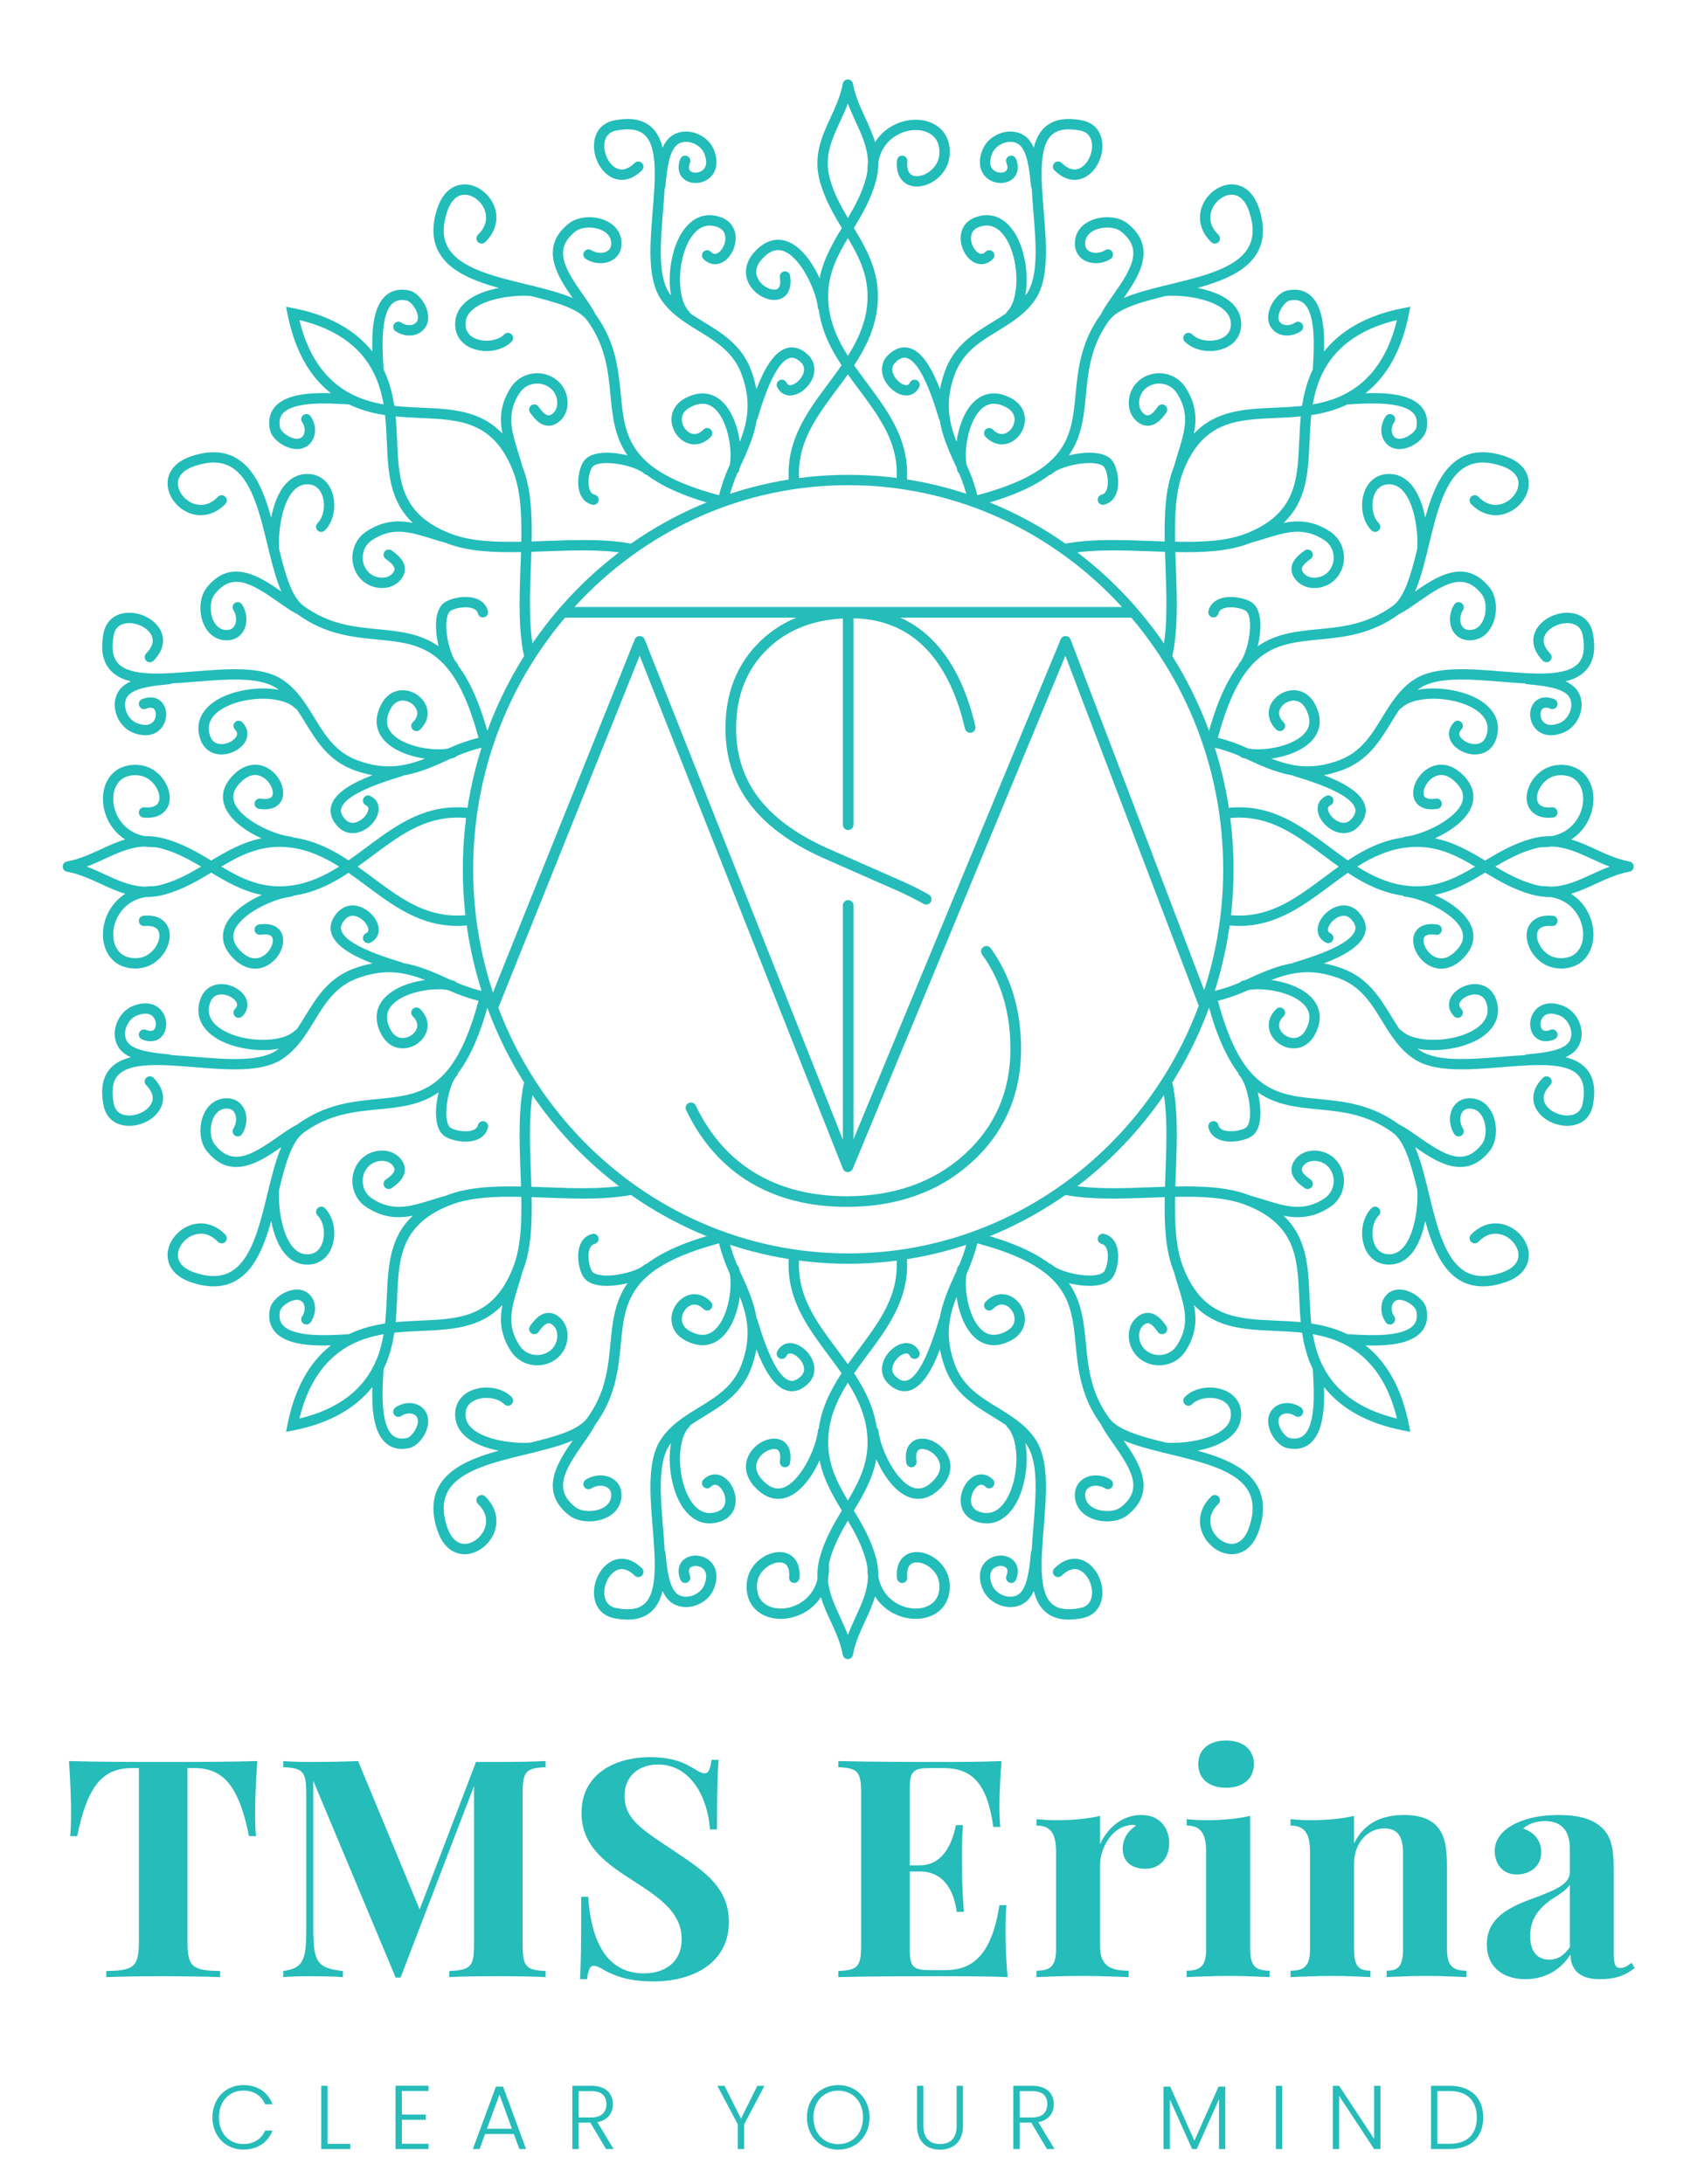
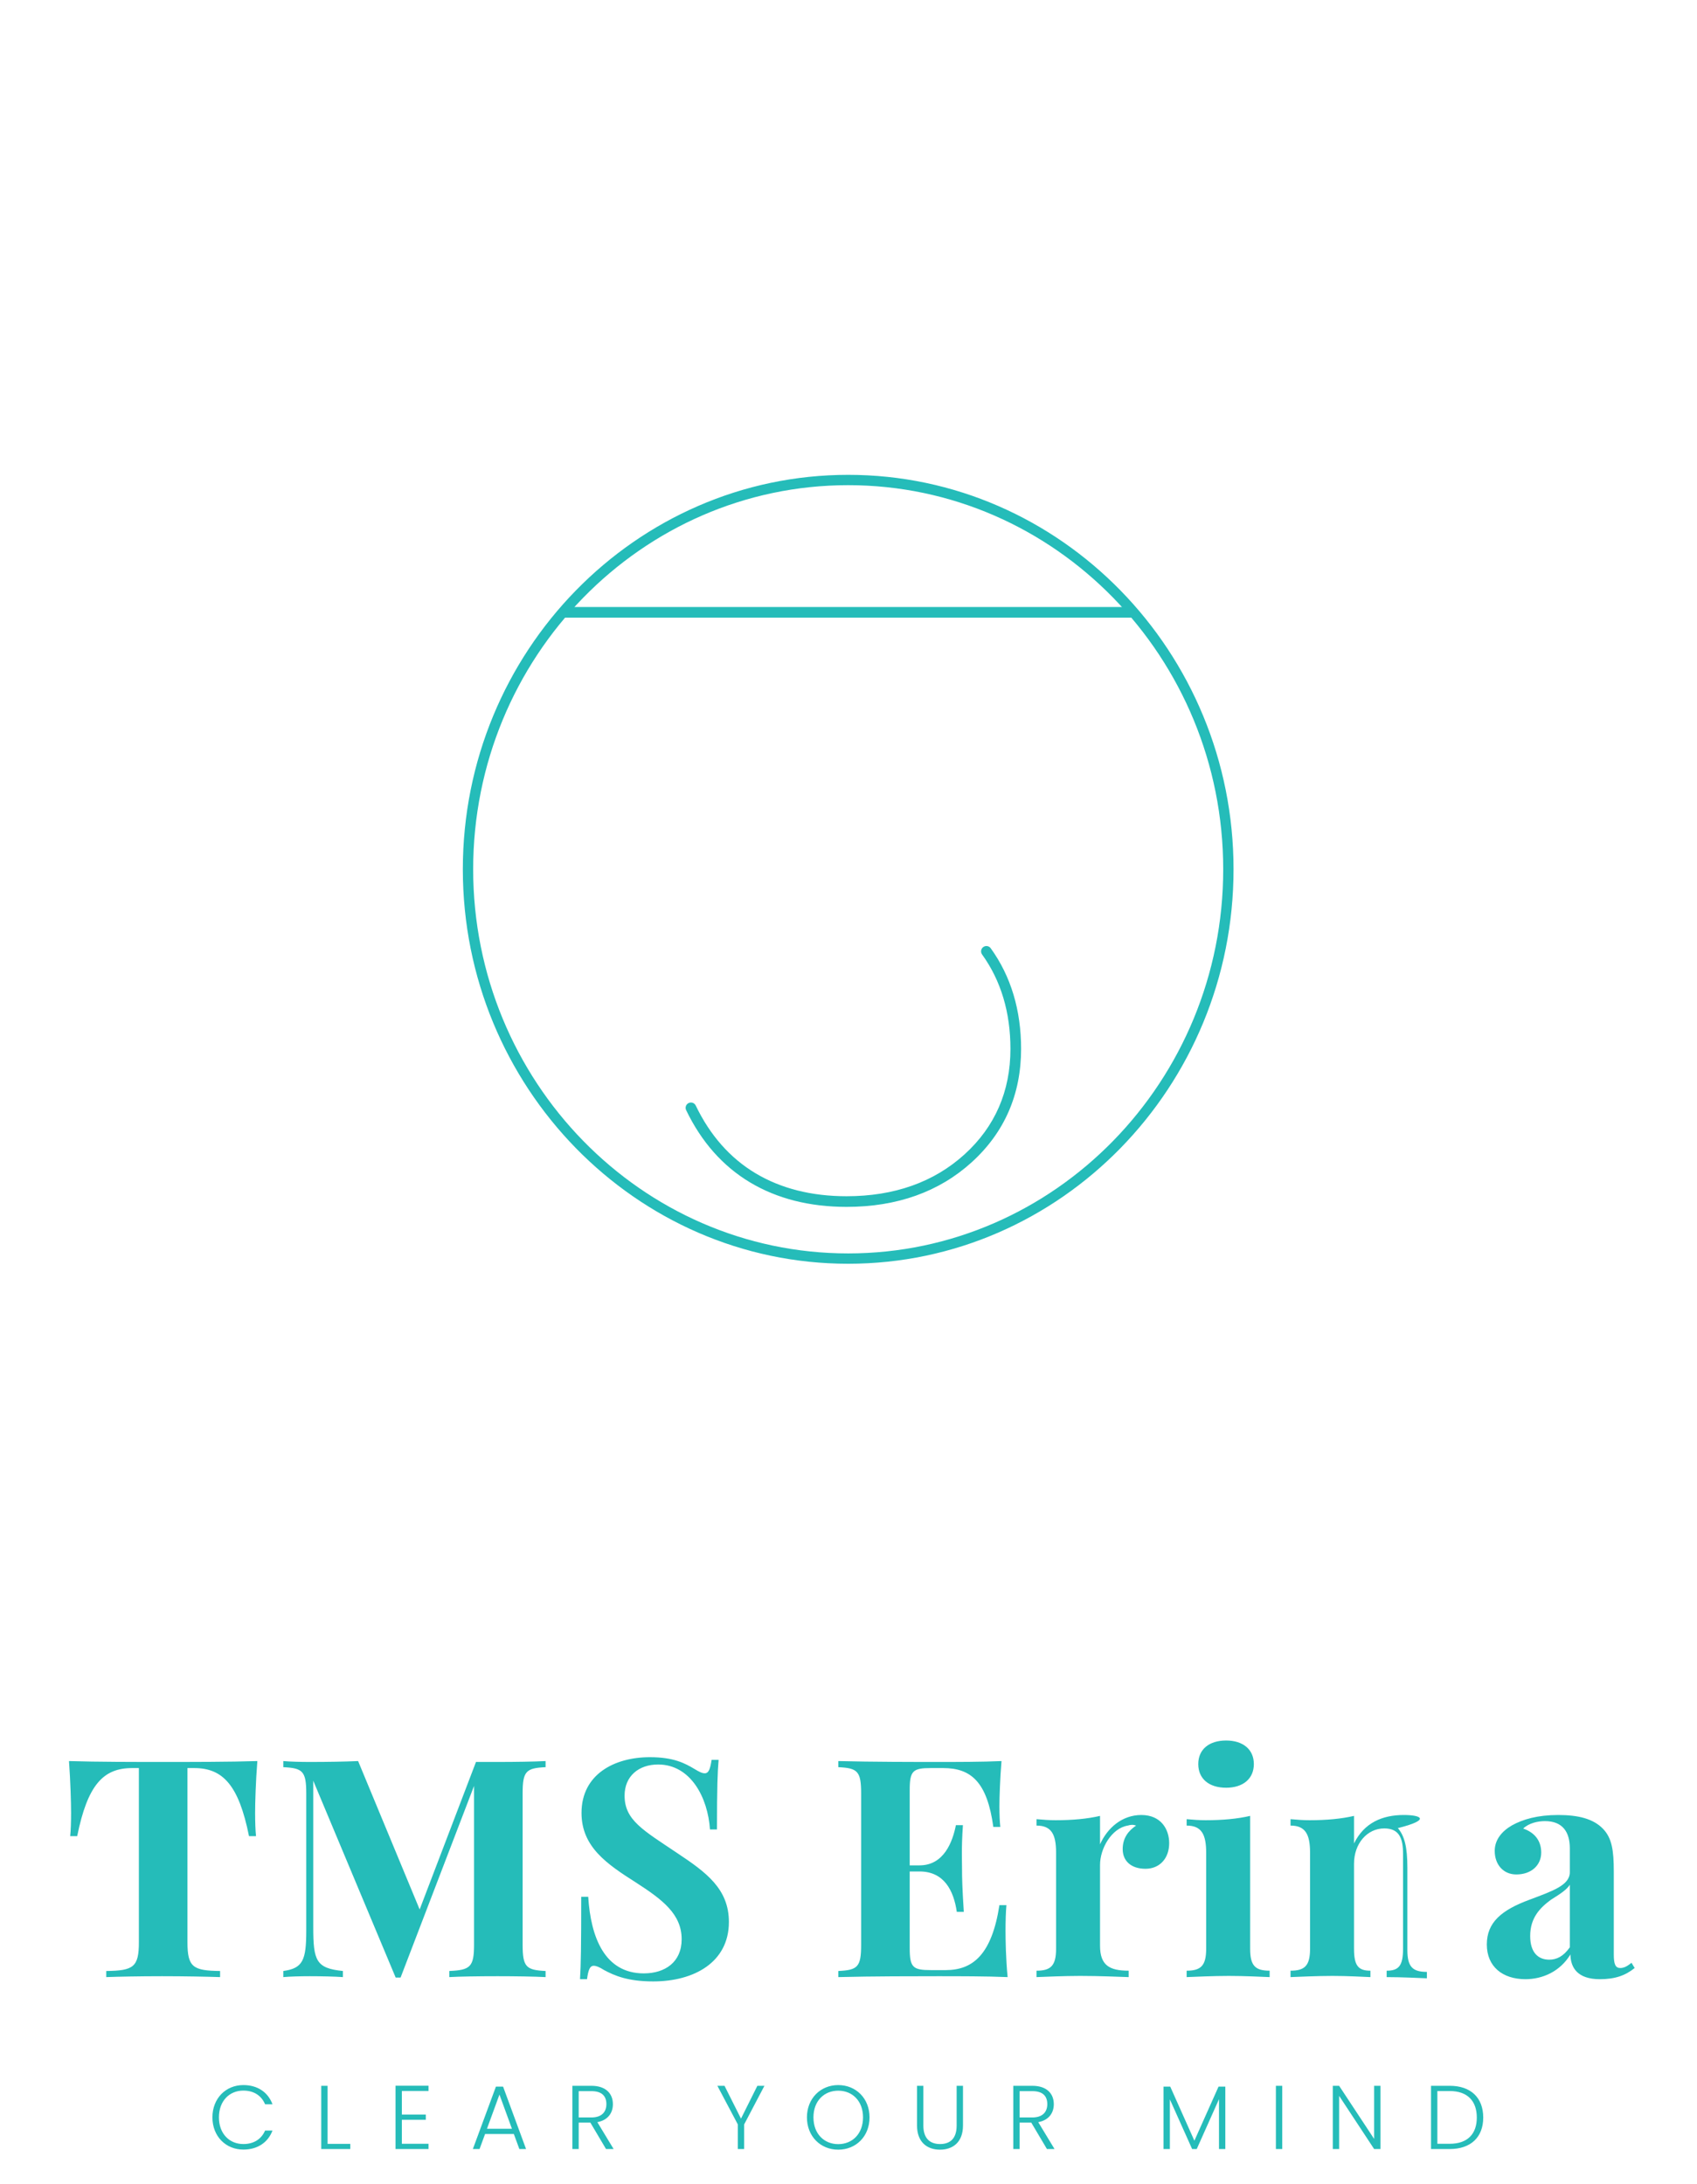
<svg xmlns="http://www.w3.org/2000/svg" xmlns:xlink="http://www.w3.org/1999/xlink" version="1.1" id="Layer_1" x="0px" y="0px" viewBox="0 0 585.106 753.192" style="enable-background:new 0 0 585.106 753.192;" xml:space="preserve">
  <style type="text/css">
	.st0{fill:#25BCB9;}
	.st1{clip-path:url(#SVGID_2_);fill:#22BCB9;}
	.st2{clip-path:url(#SVGID_4_);fill:#25BCB9;}
</style>
  <g>
    <g>
      <path class="st0" d="M495.587,739.279v-18.184h4.273c6.176,0,9.326,3.493,9.326,9.138c0,5.615-3.15,9.046-9.326,9.046H495.587z     M499.86,719.286h-6.456v21.802h6.456c7.268,0,11.541-4.086,11.541-10.855    C511.401,723.403,507.128,719.286,499.86,719.286 M473.785,719.286v18.308l-12.071-18.308h-2.183v21.802h2.183v-18.34    l12.071,18.34h2.184v-21.802H473.785z M439.913,741.088h2.183v-21.802h-2.183V741.088z M401.174,741.088h2.183v-17.124    l7.673,17.124h1.591l7.673-17.186v17.186h2.183v-21.522h-2.339l-8.328,18.652l-8.328-18.652h-2.308V741.088z M349.368,719.286    v21.802h2.183v-9.108h4.023l5.396,9.108h2.62l-5.614-9.264c3.681-0.686,5.365-3.213,5.365-6.207    c0-3.587-2.371-6.331-7.424-6.331H349.368z M361.095,725.617c0,2.651-1.591,4.585-5.146,4.585h-4.398v-9.076h4.366    C359.598,721.126,361.095,722.872,361.095,725.617 M316.181,732.978c0,5.77,3.493,8.328,7.922,8.328    c4.429,0,7.923-2.558,7.923-8.328v-13.692h-2.184v13.723c0,4.523-2.308,6.363-5.708,6.363c-3.399,0-5.77-1.84-5.77-6.363v-13.723    h-2.183V732.978z M280.468,730.171c0-5.708,3.712-9.201,8.546-9.201c4.835,0,8.546,3.493,8.546,9.201s-3.711,9.232-8.546,9.232    C284.18,739.403,280.468,735.879,280.468,730.171 M299.806,730.171c0-6.519-4.647-11.135-10.792-11.135    c-6.113,0-10.792,4.616-10.792,11.135c0,6.55,4.679,11.135,10.792,11.135C295.159,741.306,299.806,736.721,299.806,730.171     M254.393,732.604v8.484h2.183v-8.484l6.987-13.318h-2.433l-5.646,11.322l-5.676-11.322h-2.464L254.393,732.604z     M197.346,719.286v21.802h2.183v-9.108h4.024l5.396,9.108h2.62l-5.614-9.264c3.68-0.686,5.364-3.213,5.364-6.207    c0-3.587-2.37-6.331-7.423-6.331H197.346z M209.074,725.617c0,2.651-1.591,4.585-5.147,4.585h-4.398v-9.076h4.367    C207.577,721.126,209.074,722.872,209.074,725.617 M176.511,734.101h-8.609l4.305-11.79L176.511,734.101z     M179.069,741.088h2.308l-7.923-21.522h-2.464l-7.953,21.522h2.308l1.902-5.178h9.919L179.069,741.088z M147.754,719.254    h-11.385v21.834h11.385v-1.809h-9.201v-8.266h8.265v-1.809h-8.265v-8.141h9.201V719.254z M110.762,719.286v21.802h10.012    v-1.778h-7.829v-20.024H110.762z M73.24,730.171c0,6.55,4.616,11.104,10.667,11.104c4.866,0,8.484-2.433,10.044-6.55h-2.558    c-1.217,2.838-3.774,4.647-7.486,4.647c-4.772,0-8.421-3.524-8.421-9.201c0-5.708,3.649-9.232,8.421-9.232    c3.712,0,6.269,1.809,7.486,4.709h2.558c-1.56-4.179-5.178-6.612-10.044-6.612    C77.856,719.036,73.24,723.621,73.24,730.171" />
-       <path class="st0" d="M541.258,671.525c-2.21,3.134-4.522,4.264-7.091,4.264c-3.75,0-6.576-2.363-6.576-8.169    c0-6.32,3.442-9.762,7.141-12.485c3.546-2.209,5.549-3.597,6.526-5.189V671.525z M537.25,625.9    c-7.09,0-12.228,1.49-15.979,3.597c-3.442,2.004-5.908,4.932-5.908,8.786c0,4.624,2.877,8.118,7.45,8.118    c5.189,0,8.58-3.186,8.58-7.553c0-4.265-2.466-6.988-6.217-8.272c1.901-1.85,4.984-2.569,7.501-2.569    c6.217,0,8.581,3.905,8.581,9.402v8.221c0,4.521-6.063,6.525-13.821,9.454c-9.762,3.596-14.798,7.861-14.798,15.465    c0,7.655,5.447,11.971,13.308,11.971c5.908,0,11.92-2.62,15.516-8.529c0.052,4.521,2.415,8.529,10.122,8.529    c5.343,0,8.837-1.284,12.023-3.853l-1.079-1.799c-1.182,0.925-2.364,1.799-3.854,1.799c-1.695,0-2.261-1.285-2.261-4.676v-28.618    c0-7.347-0.667-11.56-3.75-14.746C549.273,627.133,544.032,625.9,537.25,625.9 M484.011,625.9    c-7.399,0-13.667,2.672-17.161,9.814v-9.505c-4.418,1.027-9.505,1.49-15.362,1.49c-2.106,0-4.316-0.155-6.525-0.36v2.209    c5.086,0,6.731,2.98,6.731,9.3v33.191c0,5.857-1.85,7.552-6.731,7.552v2.21c2.774-0.103,9.094-0.411,14.489-0.411    c5.138,0,10.584,0.308,13.05,0.411v-2.21c-4.162,0-5.652-1.695-5.652-7.552v-29.338c0-6.936,4.522-12.177,10.43-12.177    c5.241,0,6.474,3.546,6.474,8.786v32.729c0,5.857-1.49,7.552-5.652,7.552v2.21c2.569-0.103,8.272-0.411,13.667-0.411    c5.138,0,11.201,0.308,13.873,0.411v-2.21c-4.881,0-6.731-1.695-6.731-7.552v-28.362c0-7.141-0.976-10.995-3.288-13.666    C493.465,627.544,490.022,625.9,484.011,625.9 M431.029,626.209c-4.419,1.027-9.505,1.49-15.362,1.49    c-2.107,0-4.316-0.155-6.526-0.36v2.209c5.087,0,6.731,2.98,6.731,9.3v33.191c0,5.857-1.85,7.552-6.731,7.552v2.21    c2.775-0.103,9.095-0.411,14.541-0.411c5.497,0,11.406,0.308,14.078,0.411v-2.21c-4.933,0-6.731-1.695-6.731-7.552V626.209z     M422.757,600.211c-5.909,0-9.608,3.082-9.608,8.118c0,5.086,3.699,8.169,9.608,8.169c5.806,0,9.556-3.083,9.556-8.169    C432.313,603.293,428.563,600.211,422.757,600.211 M393.512,625.9c-6.628,0-11.715,4.47-14.232,10.122v-9.813    c-4.419,1.027-9.505,1.49-15.362,1.49c-2.107,0-4.316-0.155-6.526-0.36v2.209c5.087,0,6.731,2.98,6.731,9.3v33.191    c0,5.857-1.85,7.552-6.731,7.552v2.21c2.878-0.103,9.3-0.411,15.054-0.411c6.628,0,13.462,0.308,16.699,0.411v-2.21    c-6.628,0-9.865-1.849-9.865-8.631v-27.848c0-5.651,3.956-12.639,9.556-13.564c0.514-0.154,1.028-0.257,1.49-0.257    c0.514,0,0.977,0.103,1.388,0.257c-2.621,1.747-4.624,4.265-4.624,8.118c0,4.11,2.928,6.782,7.861,6.782    c4.932,0,8.169-3.648,8.169-8.837C403.12,630.884,400.345,625.9,393.512,625.9 M346.695,665.822    c0-3.443,0.103-6.577,0.309-8.837h-2.415c-2.621,16.955-9.094,22.401-18.497,22.401h-5.189c-6.114,0-7.244-0.925-7.244-7.501    v-26.512h3.391c8.426,0,11.765,6.525,12.844,13.924h2.415c-0.514-8.015-0.616-11.509-0.616-14.952    c0-1.541-0.052-3.082-0.052-5.035c0-2.415,0.052-5.446,0.36-9.916h-2.415c-1.13,5.703-4.11,13.872-12.536,13.872h-3.391v-26.049    c0-6.576,1.13-7.501,7.244-7.501h4.316c9.659,0,15.157,4.881,17.263,20.295h2.415c-0.206-1.696-0.308-4.368-0.308-7.142    c0-3.032,0.205-9.351,0.719-15.568c-6.474,0.308-15.568,0.308-21.99,0.308c-7.039,0-22.813,0-34.27-0.308v2.107    c6.628,0.308,7.861,1.387,7.861,9.042v52.201c0,7.656-1.182,8.735-7.861,9.043v2.107c11.457-0.309,27.231-0.309,34.27-0.309    c7.09,0,16.955,0,24.097,0.309C346.798,675.481,346.695,668.956,346.695,665.822 M224.084,605.965    c-12.331,0-23.583,5.96-23.583,19.216c0,11.714,8.735,17.623,18.754,23.994c9.248,5.96,15.773,10.944,15.773,19.575    c0,7.861-5.703,11.766-13.05,11.766c-13.462,0-18.291-12.382-19.165-26.409h-2.415c0,16.75-0.102,23.481-0.411,28.413h2.415    c0.411-3.031,0.925-4.624,2.312-4.624c0.822,0,1.901,0.411,3.597,1.49c3.545,1.901,8.169,3.905,16.904,3.905    c14.129,0,26.1-6.628,26.1-20.501c0-11.406-7.81-17.109-17.777-23.737c-11.766-7.912-18.188-11.354-18.188-19.832    c0-6.679,4.829-10.738,11.56-10.738c11.252,0,17.161,11.457,17.88,22.401h2.415c0-14.797,0.205-19.832,0.565-23.994h-2.415    c-0.462,3.031-0.976,4.624-2.363,4.624c-0.925,0-1.85-0.462-3.545-1.49C236.158,608.072,232.305,605.965,224.084,605.965     M188.109,607.301c-3.905,0.206-10.43,0.308-16.545,0.308h-7.45l-19.421,50.866l-21.219-51.174    c-4.573,0.206-10.533,0.308-16.647,0.308c-3.289,0-6.936-0.102-9.146-0.308v2.107c6.68,0.308,7.913,1.387,7.913,9.042v47.372    c0,10.173-1.182,12.947-7.913,13.872v2.107c2.21-0.206,5.857-0.309,9.146-0.309c3.802,0,8.683,0.103,11.406,0.309v-2.107    c-9.3-0.925-10.225-3.596-10.225-15.157v-50.454l28.413,67.872h1.696l25.329-66.074v54.77c0,7.656-1.335,8.735-8.528,9.043v2.107    c3.596-0.206,9.916-0.309,16.646-0.309c6.115,0,12.64,0.103,16.545,0.309v-2.107c-6.68-0.308-7.913-1.387-7.913-9.043v-52.201    c0-7.655,1.182-8.734,7.913-9.042V607.301z M88.731,607.301c-9.505,0.308-23.018,0.308-32.42,0.308    c-9.403,0-23.018,0-32.523-0.308c0.514,7.142,0.719,14.386,0.719,17.88c0,3.134-0.103,6.063-0.308,8.015h2.415    c3.596-17.777,9.042-23.48,18.959-23.48h2.312v60.062c0,8.58-1.901,9.813-11.252,9.916v2.107    c4.161-0.154,11.457-0.309,19.215-0.309c7.759,0,15.568,0.155,20.038,0.309v-2.107c-9.351-0.103-11.252-1.336-11.252-9.916    v-60.062h2.312c9.814,0,15.363,5.754,18.908,23.48h2.415c-0.206-1.952-0.309-4.881-0.309-8.015    C87.96,621.687,88.166,614.443,88.731,607.301" />
+       <path class="st0" d="M541.258,671.525c-2.21,3.134-4.522,4.264-7.091,4.264c-3.75,0-6.576-2.363-6.576-8.169    c0-6.32,3.442-9.762,7.141-12.485c3.546-2.209,5.549-3.597,6.526-5.189V671.525z M537.25,625.9    c-7.09,0-12.228,1.49-15.979,3.597c-3.442,2.004-5.908,4.932-5.908,8.786c0,4.624,2.877,8.118,7.45,8.118    c5.189,0,8.58-3.186,8.58-7.553c0-4.265-2.466-6.988-6.217-8.272c1.901-1.85,4.984-2.569,7.501-2.569    c6.217,0,8.581,3.905,8.581,9.402v8.221c0,4.521-6.063,6.525-13.821,9.454c-9.762,3.596-14.798,7.861-14.798,15.465    c0,7.655,5.447,11.971,13.308,11.971c5.908,0,11.92-2.62,15.516-8.529c0.052,4.521,2.415,8.529,10.122,8.529    c5.343,0,8.837-1.284,12.023-3.853l-1.079-1.799c-1.182,0.925-2.364,1.799-3.854,1.799c-1.695,0-2.261-1.285-2.261-4.676v-28.618    c0-7.347-0.667-11.56-3.75-14.746C549.273,627.133,544.032,625.9,537.25,625.9 M484.011,625.9    c-7.399,0-13.667,2.672-17.161,9.814v-9.505c-4.418,1.027-9.505,1.49-15.362,1.49c-2.106,0-4.316-0.155-6.525-0.36v2.209    c5.086,0,6.731,2.98,6.731,9.3v33.191c0,5.857-1.85,7.552-6.731,7.552v2.21c2.774-0.103,9.094-0.411,14.489-0.411    c5.138,0,10.584,0.308,13.05,0.411v-2.21c-4.162,0-5.652-1.695-5.652-7.552v-29.338c0-6.936,4.522-12.177,10.43-12.177    c5.241,0,6.474,3.546,6.474,8.786v32.729c0,5.857-1.49,7.552-5.652,7.552v2.21c5.138,0,11.201,0.308,13.873,0.411v-2.21c-4.881,0-6.731-1.695-6.731-7.552v-28.362c0-7.141-0.976-10.995-3.288-13.666    C493.465,627.544,490.022,625.9,484.011,625.9 M431.029,626.209c-4.419,1.027-9.505,1.49-15.362,1.49    c-2.107,0-4.316-0.155-6.526-0.36v2.209c5.087,0,6.731,2.98,6.731,9.3v33.191c0,5.857-1.85,7.552-6.731,7.552v2.21    c2.775-0.103,9.095-0.411,14.541-0.411c5.497,0,11.406,0.308,14.078,0.411v-2.21c-4.933,0-6.731-1.695-6.731-7.552V626.209z     M422.757,600.211c-5.909,0-9.608,3.082-9.608,8.118c0,5.086,3.699,8.169,9.608,8.169c5.806,0,9.556-3.083,9.556-8.169    C432.313,603.293,428.563,600.211,422.757,600.211 M393.512,625.9c-6.628,0-11.715,4.47-14.232,10.122v-9.813    c-4.419,1.027-9.505,1.49-15.362,1.49c-2.107,0-4.316-0.155-6.526-0.36v2.209c5.087,0,6.731,2.98,6.731,9.3v33.191    c0,5.857-1.85,7.552-6.731,7.552v2.21c2.878-0.103,9.3-0.411,15.054-0.411c6.628,0,13.462,0.308,16.699,0.411v-2.21    c-6.628,0-9.865-1.849-9.865-8.631v-27.848c0-5.651,3.956-12.639,9.556-13.564c0.514-0.154,1.028-0.257,1.49-0.257    c0.514,0,0.977,0.103,1.388,0.257c-2.621,1.747-4.624,4.265-4.624,8.118c0,4.11,2.928,6.782,7.861,6.782    c4.932,0,8.169-3.648,8.169-8.837C403.12,630.884,400.345,625.9,393.512,625.9 M346.695,665.822    c0-3.443,0.103-6.577,0.309-8.837h-2.415c-2.621,16.955-9.094,22.401-18.497,22.401h-5.189c-6.114,0-7.244-0.925-7.244-7.501    v-26.512h3.391c8.426,0,11.765,6.525,12.844,13.924h2.415c-0.514-8.015-0.616-11.509-0.616-14.952    c0-1.541-0.052-3.082-0.052-5.035c0-2.415,0.052-5.446,0.36-9.916h-2.415c-1.13,5.703-4.11,13.872-12.536,13.872h-3.391v-26.049    c0-6.576,1.13-7.501,7.244-7.501h4.316c9.659,0,15.157,4.881,17.263,20.295h2.415c-0.206-1.696-0.308-4.368-0.308-7.142    c0-3.032,0.205-9.351,0.719-15.568c-6.474,0.308-15.568,0.308-21.99,0.308c-7.039,0-22.813,0-34.27-0.308v2.107    c6.628,0.308,7.861,1.387,7.861,9.042v52.201c0,7.656-1.182,8.735-7.861,9.043v2.107c11.457-0.309,27.231-0.309,34.27-0.309    c7.09,0,16.955,0,24.097,0.309C346.798,675.481,346.695,668.956,346.695,665.822 M224.084,605.965    c-12.331,0-23.583,5.96-23.583,19.216c0,11.714,8.735,17.623,18.754,23.994c9.248,5.96,15.773,10.944,15.773,19.575    c0,7.861-5.703,11.766-13.05,11.766c-13.462,0-18.291-12.382-19.165-26.409h-2.415c0,16.75-0.102,23.481-0.411,28.413h2.415    c0.411-3.031,0.925-4.624,2.312-4.624c0.822,0,1.901,0.411,3.597,1.49c3.545,1.901,8.169,3.905,16.904,3.905    c14.129,0,26.1-6.628,26.1-20.501c0-11.406-7.81-17.109-17.777-23.737c-11.766-7.912-18.188-11.354-18.188-19.832    c0-6.679,4.829-10.738,11.56-10.738c11.252,0,17.161,11.457,17.88,22.401h2.415c0-14.797,0.205-19.832,0.565-23.994h-2.415    c-0.462,3.031-0.976,4.624-2.363,4.624c-0.925,0-1.85-0.462-3.545-1.49C236.158,608.072,232.305,605.965,224.084,605.965     M188.109,607.301c-3.905,0.206-10.43,0.308-16.545,0.308h-7.45l-19.421,50.866l-21.219-51.174    c-4.573,0.206-10.533,0.308-16.647,0.308c-3.289,0-6.936-0.102-9.146-0.308v2.107c6.68,0.308,7.913,1.387,7.913,9.042v47.372    c0,10.173-1.182,12.947-7.913,13.872v2.107c2.21-0.206,5.857-0.309,9.146-0.309c3.802,0,8.683,0.103,11.406,0.309v-2.107    c-9.3-0.925-10.225-3.596-10.225-15.157v-50.454l28.413,67.872h1.696l25.329-66.074v54.77c0,7.656-1.335,8.735-8.528,9.043v2.107    c3.596-0.206,9.916-0.309,16.646-0.309c6.115,0,12.64,0.103,16.545,0.309v-2.107c-6.68-0.308-7.913-1.387-7.913-9.043v-52.201    c0-7.655,1.182-8.734,7.913-9.042V607.301z M88.731,607.301c-9.505,0.308-23.018,0.308-32.42,0.308    c-9.403,0-23.018,0-32.523-0.308c0.514,7.142,0.719,14.386,0.719,17.88c0,3.134-0.103,6.063-0.308,8.015h2.415    c3.596-17.777,9.042-23.48,18.959-23.48h2.312v60.062c0,8.58-1.901,9.813-11.252,9.916v2.107    c4.161-0.154,11.457-0.309,19.215-0.309c7.759,0,15.568,0.155,20.038,0.309v-2.107c-9.351-0.103-11.252-1.336-11.252-9.916    v-60.062h2.312c9.814,0,15.363,5.754,18.908,23.48h2.415c-0.206-1.952-0.309-4.881-0.309-8.015    C87.96,621.687,88.166,614.443,88.731,607.301" />
    </g>
    <g>
      <g>
        <defs>
-           <rect id="SVGID_1_" x="21.608" y="27.41" width="541.674" height="544.731" />
-         </defs>
+           </defs>
        <clipPath id="SVGID_2_">
          <use xlink:href="#SVGID_1_" style="overflow:visible;" />
        </clipPath>
        <path class="st1" d="M491.392,421.057c2.496,8.956,5.792,17.025,12.243,20.638c2.258,1.264,4.8,1.897,7.603,1.897     c2.289,0,4.753-0.422,7.377-1.268c7.122-2.293,8.377-6.688,8.491-9.105c0.198-4.186-2.788-8.57-7.101-10.426     c-4.418-1.9-9.209-0.79-12.816,2.967c-0.681,0.709-0.658,1.837,0.052,2.518c0.708,0.682,1.837,0.66,2.519-0.051     c3.525-3.671,7.049-2.929,8.837-2.16c2.951,1.268,5.079,4.271,4.951,6.984c-0.122,2.581-2.262,4.671-6.025,5.883     c-4.925,1.586-8.898,1.47-12.147-0.348c-7.135-3.996-9.977-15.698-12.725-27.015c-0.157-0.646-0.313-1.289-0.47-1.93     c-0.004-0.055-0.007-0.122-0.011-0.176c-0.021-0.238-0.091-0.461-0.195-0.661c-1.192-4.834-2.426-9.429-4.071-13.232     c4.593,3.214,10.1,6.867,15.562,6.867c3.525,0,7.032-1.522,10.26-5.667c2.333-2.996,2.738-8.352,0.94-12.459     c-1.449-3.31-4.019-5.282-7.237-5.553c-2.778-0.233-5.099,0.892-6.413,3.081c-1.58,2.635-1.412,6.44,0.408,9.254     c0.534,0.827,1.635,1.065,2.463,0.529c0.827-0.535,1.063-1.637,0.529-2.463c-1.093-1.69-1.237-3.997-0.344-5.487     c0.614-1.023,1.648-1.481,3.059-1.363c2.377,0.2,3.635,1.976,4.271,3.431c1.27,2.9,1.051,6.866-0.486,8.84     c-5.996,7.697-12.514,4.01-21.774-2.493c-2.248-1.579-4.37-3.07-6.399-4.142c-0.104-0.055-0.212-0.097-0.32-0.13     c-0.06-0.044-0.114-0.098-0.174-0.142c-9.576-6.944-19.074-7.858-27.454-8.666c-14.796-1.424-26.495-2.561-34.884-33.882     c3.429-0.854,6.95-2.101,10.552-3.726c5.626-0.988,15.808,0.876,19.573,5.546c1.83,2.269,1.898,4.925,0.21,8.117     c-1.348,2.548-3.204,2.975-4.528,2.884c-1.977-0.136-3.868-1.491-4.499-3.221c-0.519-1.427-0.06-2.887,1.326-4.222     c0.708-0.683,0.729-1.811,0.047-2.52c-0.683-0.708-1.811-0.728-2.52-0.046c-2.406,2.319-3.208,5.237-2.2,8.007     c1.106,3.039,4.232,5.325,7.6,5.556c0.194,0.014,0.385,0.021,0.575,0.021c3.069-0.001,5.725-1.723,7.349-4.793     c2.981-5.636,1.326-9.647-0.587-12.019c-3.032-3.761-8.886-5.962-14.455-6.761c7.439-2.892,14.127-3.902,23.056-0.687     c7.738,2.786,11.34,8.666,15.152,14.892c2.985,4.873,6.071,9.913,11.261,13.215c7.08,4.506,18.769,3.555,30.068,2.635     c10.897-0.887,22.166-1.805,26.323,2.827c1.846,2.057,2.328,5.23,1.471,9.7c-0.565,2.952-2.63,3.844-4.262,4.073     c-3.377,0.475-7.369-1.386-8.72-4.059c-0.997-1.975-0.396-4.109,1.79-6.342c0.689-0.704,0.676-1.832-0.027-2.52     c-0.704-0.687-1.833-0.676-2.52,0.028c-4.417,4.514-3.414,8.479-2.423,10.441c1.823,3.609,6.36,6.089,10.805,6.089     c0.532,0,1.064-0.035,1.59-0.109c3.879-0.544,6.527-3.07,7.267-6.931c1.08-5.637,0.321-9.808-2.32-12.75     c-1.753-1.953-4.193-3.153-7.104-3.861c1.756-0.802,3.259-1.882,4.231-3.376c1.414-2.173,1.733-5.001,0.871-7.758     c-0.935-2.996-3.078-5.434-5.732-6.522c-4.14-1.697-7.889-1.05-10.026,1.731c-1.912,2.49-2.038,6.098-0.294,8.393     c1.551,2.04,4.204,2.56,7.097,1.39c0.912-0.368,1.353-1.407,0.983-2.319c-0.368-0.911-1.404-1.354-2.319-0.984     c-0.954,0.387-2.24,0.658-2.925-0.244c-0.681-0.896-0.73-2.745,0.285-4.065c1.131-1.473,3.206-1.687,5.848-0.605     c1.658,0.679,3.068,2.322,3.682,4.286c0.544,1.74,0.377,3.473-0.456,4.754c-2.025,3.11-9.37,3.83-13.318,4.217l-1.219,0.122     c-0.274,0.029-0.523,0.123-0.742,0.258c-2.633,0.142-5.36,0.36-8.126,0.584c-10.714,0.873-21.794,1.775-27.866-2.089     c-0.352-0.224-0.676-0.475-1.008-0.718c1.725,0.325,3.557,0.491,5.431,0.491c5.869,0,12.089-1.527,16.236-4.152     c5.329-3.372,7.253-8.127,5.419-13.389c-1.109-3.18-3.628-5.081-6.911-5.216c-3.644-0.152-7.549,2.019-8.846,4.941     c-0.94,2.117-0.47,4.358,1.288,6.149c0.689,0.703,1.818,0.714,2.519,0.023c0.702-0.689,0.713-1.817,0.024-2.519     c-0.949-0.966-0.805-1.687-0.575-2.207c0.629-1.418,3.012-2.944,5.444-2.827c1.822,0.075,3.064,1.027,3.692,2.829     c1.271,3.642-0.061,6.739-3.959,9.206c-7.307,4.623-20.746,4.865-25.227,0.452c-0.189-0.186-0.41-0.317-0.645-0.401     c-1.037-1.512-2.019-3.103-3.017-4.732c-3.965-6.476-8.067-13.173-16.983-16.384c-2.157-0.776-4.193-1.312-6.152-1.67     c6.897-2.638,13.028-6.056,14.231-10.628c0.442-1.679,0.395-4.284-2.344-7.152c-2.061-2.161-4.898-2.783-7.785-1.71     c-3.355,1.247-6.103,4.589-6.255,7.608c-0.103,2.044,0.946,3.76,2.875,4.708c0.884,0.434,1.95,0.07,2.385-0.814     c0.434-0.883,0.069-1.951-0.814-2.384c-0.819-0.402-0.911-0.878-0.887-1.332c0.072-1.437,1.707-3.617,3.937-4.447     c1.554-0.578,2.889-0.299,3.966,0.831c1.939,2.03,1.591,3.352,1.477,3.786c-0.914,3.474-7.631,7.131-19.964,10.869l-0.95,0.29     c-0.187,0.058-0.352,0.15-0.504,0.258c-5.287,0.867-10.331,3.007-15.95,5.636c-0.182,0.085-0.36,0.159-0.541,0.241     c-0.321,0.066-0.643,0.132-0.937,0.214c-0.374,0.104-0.683,0.323-0.908,0.604c-2.938,1.243-5.81,2.209-8.61,2.894     c-0.321-0.949-0.675-1.86-1.047-2.751c-0.705,2.369-1.458,4.715-2.285,7.026c0.288-0.045,0.573-0.075,0.862-0.126     c3,11.253,6.557,18.912,10.516,24.186c0.06,0.327,0.209,0.641,0.454,0.901c1.978,2.098,4.054,9.476,3.548,14.438     c-0.179,1.76-0.661,2.997-1.357,3.485c-1.374,0.965-5.333,1.763-7.768,0.847c-1.259-0.473-1.573-1.215-1.699-1.731     c-0.234-0.956-1.196-1.541-2.154-1.307c-0.955,0.234-1.541,1.198-1.307,2.155c0.486,1.982,1.836,3.441,3.906,4.219     c1.175,0.441,2.497,0.626,3.822,0.626c2.892,0,5.804-0.88,7.246-1.892c1.601-1.122,2.561-3.155,2.856-6.04     c0.273-2.683-0.085-6.002-0.835-9.079c6.409,4.49,13.508,5.185,20.808,5.887c8.315,0.801,16.913,1.629,25.704,8.004     c4.169,3.024,6.357,10.932,8.491,19.634c0.405,5.716-0.873,15.768-5.019,20.19c-1.404,1.497-3.026,2.223-4.879,2.157     c-2.893-0.068-4.259-2.003-4.896-3.614c-1.295-3.276-0.609-7.651,1.529-9.753c0.701-0.69,0.711-1.817,0.021-2.52     c-0.69-0.701-1.819-0.711-2.519-0.021c-3.17,3.116-4.178,8.965-2.344,13.604c1.438,3.639,4.399,5.778,8.124,5.867     c0.086,0.002,0.171,0.003,0.257,0.003c2.803,0,5.26-1.105,7.305-3.286C488.945,429.923,490.532,425.455,491.392,421.057      M455.048,468.798c-1.169-2.858-1.919-5.772-2.418-8.703c2.892,0.499,5.768,1.244,8.589,2.398     c10.309,4.218,17.177,13.19,20.442,26.69c-12.485-2.975-21.087-9.103-25.636-18.243c-0.014-0.032-0.032-0.06-0.047-0.09     C455.647,470.181,455.334,469.499,455.048,468.798 M448.49,455.948c-2.94-0.291-5.863-0.42-8.747-0.546     c-13.317-0.587-24.833-1.104-31.611-17.961c-0.026-0.096-0.055-0.189-0.081-0.285c-0.045-0.176-0.124-0.334-0.215-0.482     c-2.5-6.616-2.86-14.922-2.685-23.94c9.067-0.187,17.424,0.169,24.073,2.679c0.149,0.092,0.308,0.171,0.487,0.218     c0.099,0.026,0.196,0.057,0.296,0.083c16.847,6.779,17.364,18.293,17.95,31.607     C448.082,450.166,448.209,453.048,448.49,455.948 M437.461,491.942c0.825,3.535,3.683,6.873,6.372,7.439     c0.869,0.184,1.7,0.275,2.492,0.275c2.118,0,3.952-0.656,5.473-1.961c4.503-3.87,4.929-12.44,4.711-19.381     c5.923,7.503,15.139,12.608,27.147,14.944l2.605,0.506l-0.518-2.603c-2.427-12.216-7.442-21.326-14.95-27.207     c0.86,0.026,1.736,0.046,2.634,0.046c6.335,0,13.307-0.823,16.688-4.758c1.793-2.088,2.361-4.766,1.687-7.964     c-0.567-2.688-3.905-5.546-7.44-6.372c-2.724-0.636-5.156,0.107-6.672,2.036c-2.264,2.875-1.536,6.71,0.098,9.055     c0.563,0.807,1.673,1.006,2.48,0.443c0.808-0.562,1.006-1.672,0.444-2.48c-0.914-1.31-1.302-3.443-0.222-4.815     c0.654-0.831,1.684-1.093,3.063-0.769c2.397,0.56,4.541,2.592,4.762,3.637c0.44,2.084,0.145,3.689-0.902,4.907     c-3.652,4.251-15.441,3.58-21.105,3.258c-0.655-0.037-1.234-0.069-1.76-0.093c-0.648-0.312-1.304-0.612-1.979-0.889     c-3.476-1.422-6.969-2.268-10.448-2.797c-0.335-3.093-0.471-6.185-0.605-9.234c-0.457-10.4-0.906-20.37-8.962-27.933     c1.624,0.315,3.252,0.513,4.9,0.513c3.578,0,7.247-0.917,11.162-3.506c2.737-1.81,4.468-4.756,4.747-8.083     c0.278-3.323-0.935-6.513-3.332-8.755c-2.028-1.895-5.054-2.888-7.872-2.584c-2.428,0.257-4.484,1.434-5.79,3.313     c-0.91,1.308-1.244,2.674-0.994,4.06c0.443,2.458,2.626,4.244,4.476,5.526c0.811,0.56,1.92,0.357,2.48-0.45     c0.56-0.81,0.358-1.919-0.45-2.48c-0.684-0.472-2.762-1.912-2.999-3.229c-0.05-0.273-0.061-0.713,0.412-1.393     c0.906-1.304,2.262-1.701,3.241-1.805c1.795-0.193,3.787,0.455,5.062,1.646c1.595,1.49,2.403,3.623,2.215,5.852     c-0.187,2.234-1.34,4.206-3.161,5.41c-7.108,4.703-13.075,2.849-20.629,0.505c-1.564-0.486-3.186-0.981-4.86-1.433     c-0.13-0.052-0.253-0.107-0.385-0.158c-7.227-2.808-16.041-3.196-25.533-3.014c0.053-1.707,0.117-3.433,0.181-5.174     c0.428-11.522,0.861-23.262-1.809-33.111c-0.884,1.447-1.778,2.888-2.714,4.297c1.694,8.689,1.33,18.768,0.963,28.683     c-0.067,1.815-0.135,3.616-0.19,5.397c-1.735,0.054-3.491,0.119-5.259,0.184c-9.434,0.351-19.011,0.69-27.402-0.736     c-1.328,0.981-2.664,1.95-4.029,2.88c9.519,2.233,20.64,1.821,31.563,1.417c1.694-0.062,3.375-0.125,5.038-0.177     c-0.179,9.446,0.221,18.204,3.016,25.395c0.05,0.129,0.104,0.248,0.154,0.375c0.453,1.677,0.949,3.302,1.435,4.87     c2.345,7.555,4.197,13.522-0.503,20.629c-1.206,1.822-3.178,2.974-5.412,3.162c-2.234,0.185-4.36-0.621-5.851-2.216     c-1.191-1.273-1.836-3.261-1.645-5.06c0.104-0.979,0.501-2.336,1.806-3.243c0.678-0.473,1.122-0.462,1.391-0.413     c1.318,0.239,2.757,2.317,3.23,3c0.56,0.807,1.668,1.009,2.479,0.451c0.809-0.561,1.01-1.67,0.451-2.48     c-1.283-1.852-3.07-4.033-5.526-4.477c-1.386-0.25-2.753,0.083-4.06,0.994c-1.879,1.306-3.057,3.363-3.314,5.791     c-0.301,2.827,0.691,5.843,2.585,7.871c2.029,2.171,4.838,3.371,7.817,3.371c0.31,0,0.622-0.013,0.934-0.039     c3.328-0.279,6.275-2.009,8.087-4.746c3.783-5.721,3.989-10.915,2.989-16.068c7.563,8.061,17.536,8.51,27.937,8.967     c3.087,0.137,6.218,0.274,9.348,0.618c0.529,3.519,1.377,7.052,2.817,10.569c0.275,0.671,0.575,1.325,0.887,1.971     c0.025,0.529,0.057,1.111,0.094,1.77c0.322,5.665,0.991,17.452-3.257,21.102c-1.217,1.048-2.822,1.344-4.908,0.904     c-1.045-0.221-3.077-2.366-3.637-4.763c-0.322-1.379-0.063-2.409,0.769-3.062c1.373-1.083,3.505-0.692,4.814,0.221     c0.809,0.564,1.919,0.365,2.481-0.441c0.563-0.808,0.365-1.918-0.441-2.481c-2.346-1.635-6.179-2.364-9.057-0.1     C437.567,486.785,436.825,489.218,437.461,491.942 M331.235,517.763c0.136,3.282,2.036,5.801,5.215,6.909     c1.3,0.452,2.567,0.677,3.792,0.677c3.734-0.001,7.058-2.083,9.599-6.096c3.458-5.465,5.01-14.522,3.676-21.644     c0.238,0.325,0.484,0.641,0.703,0.985c3.863,6.071,2.96,17.151,2.088,27.867c-0.225,2.766-0.443,5.492-0.585,8.125     c-0.134,0.22-0.229,0.468-0.257,0.741l-0.123,1.221c-0.386,3.946-1.106,11.292-4.216,13.316     c-1.283,0.834-3.015,0.998-4.753,0.457c-1.965-0.613-3.608-2.024-4.287-3.683c-1.082-2.641-0.867-4.717,0.604-5.848     c1.321-1.013,3.17-0.965,4.067-0.284c0.901,0.686,0.628,1.969,0.243,2.925c-0.369,0.912,0.071,1.951,0.983,2.319     c0.914,0.37,1.951-0.072,2.32-0.983c1.169-2.894,0.65-5.546-1.39-7.097c-2.293-1.744-5.903-1.617-8.393,0.294     c-2.781,2.136-3.428,5.884-1.731,10.025c1.088,2.655,3.525,4.798,6.522,5.733c1.02,0.318,2.049,0.476,3.052,0.476     c1.707,0,3.337-0.457,4.706-1.347c1.494-0.973,2.574-2.475,3.376-4.231c0.708,2.911,1.908,5.351,3.86,7.104     c2.082,1.868,4.778,2.795,8.173,2.794c1.405,0,2.929-0.158,4.578-0.474c3.862-0.739,6.387-3.388,6.931-7.266     c0.688-4.909-1.938-10.354-5.979-12.396c-1.963-0.992-5.929-1.994-10.443,2.423c-0.703,0.688-0.716,1.816-0.027,2.519     c0.688,0.704,1.815,0.715,2.519,0.028c2.234-2.186,4.371-2.79,6.343-1.789c2.674,1.35,4.532,5.343,4.059,8.719     c-0.229,1.633-1.121,3.698-4.073,4.262c-4.468,0.858-7.642,0.376-9.701-1.471c-4.631-4.157-3.714-15.425-2.827-26.323     c0.921-11.302,1.872-22.989-2.634-30.068c-3.302-5.191-8.341-8.276-13.214-11.261c-6.226-3.812-12.107-7.413-14.894-15.152     c-3.214-8.927-2.205-15.617,0.687-23.056c0.799,5.569,3,11.422,6.761,14.455c1.435,1.157,3.469,2.22,6.099,2.22     c1.719,0,3.693-0.454,5.921-1.632c3.26-1.725,5.001-4.614,4.772-7.925c-0.231-3.369-2.516-6.494-5.557-7.6     c-2.77-1.007-5.687-0.207-8.006,2.2c-0.683,0.709-0.661,1.837,0.047,2.519c0.708,0.683,1.837,0.662,2.519-0.047     c1.335-1.386,2.796-1.845,4.222-1.325c1.73,0.63,3.085,2.522,3.222,4.498c0.09,1.323-0.336,3.182-2.885,4.53     c-3.192,1.687-5.846,1.619-8.118-0.211c-4.67-3.766-6.534-13.951-5.544-19.576c1.625-3.601,2.871-7.121,3.725-10.549     c31.321,8.389,32.458,20.088,33.882,34.883c0.807,8.38,1.722,17.878,8.666,27.455c0.044,0.059,0.097,0.113,0.141,0.173     c0.033,0.109,0.075,0.216,0.13,0.321c1.072,2.029,2.563,4.151,4.142,6.398c6.504,9.26,10.192,15.778,2.494,21.775     c-1.973,1.539-5.94,1.756-8.84,0.486c-1.455-0.637-3.232-1.895-3.431-4.272c-0.119-1.415,0.34-2.444,1.363-3.058     c1.489-0.894,3.798-0.749,5.487,0.344c0.829,0.536,1.93,0.296,2.463-0.529c0.534-0.826,0.298-1.929-0.528-2.464     c-2.815-1.818-6.62-1.986-9.255-0.407c-2.189,1.314-3.312,3.652-3.081,6.413c0.271,3.218,2.243,5.788,5.554,7.238     c1.722,0.752,3.661,1.12,5.555,1.12c2.626-0.001,5.163-0.705,6.903-2.061c10.566-8.231,4.089-18.264-1.201-25.822     c3.801,1.643,8.392,2.876,13.221,4.067c0.203,0.107,0.429,0.177,0.672,0.198c0.053,0.005,0.12,0.007,0.175,0.011     c0.641,0.157,1.286,0.314,1.932,0.471c11.317,2.748,23.019,5.59,27.015,12.724c1.82,3.25,1.933,7.223,0.348,12.148     c-1.212,3.763-3.302,5.902-5.883,6.024c-2.726,0.105-5.716-2-6.984-4.95c-0.769-1.788-1.511-5.313,2.16-8.838     c0.71-0.681,0.733-1.809,0.052-2.518c-0.682-0.71-1.812-0.734-2.519-0.052c-3.758,3.608-4.866,8.397-2.967,12.816     c1.797,4.177,5.967,7.111,10.032,7.111c0.131,0,0.263-0.004,0.394-0.01c2.417-0.114,6.813-1.369,9.105-8.491     c1.88-5.837,1.668-10.877-0.629-14.981c-3.613-6.45-11.68-9.745-20.635-12.241c4.395-0.861,8.862-2.447,11.76-5.165     c2.249-2.107,3.353-4.652,3.284-7.564c-0.089-3.724-2.228-6.685-5.867-8.123c-4.644-1.835-10.489-0.826-13.604,2.343     c-0.689,0.702-0.68,1.83,0.022,2.52c0.702,0.688,1.829,0.679,2.519-0.022c2.1-2.137,6.474-2.823,9.753-1.528     c1.61,0.637,3.546,2.003,3.614,4.895c0.045,1.881-0.661,3.476-2.158,4.879c-4.424,4.15-14.478,5.422-20.192,5.019     c-8.701-2.133-16.608-4.321-19.631-8.49c-6.376-8.791-7.203-17.389-8.004-25.704c-0.702-7.299-1.397-14.398-5.885-20.806     c2.375,0.578,4.894,0.925,7.154,0.925c0.666,0,1.312-0.03,1.922-0.092c2.886-0.295,4.918-1.256,6.04-2.855     c1.476-2.103,2.671-7.331,1.267-11.068c-0.778-2.07-2.237-3.422-4.22-3.907c-0.964-0.237-1.921,0.351-2.154,1.306     c-0.235,0.957,0.351,1.92,1.307,2.155c0.516,0.126,1.258,0.44,1.731,1.699c0.916,2.438,0.118,6.393-0.848,7.769     c-0.487,0.695-1.724,1.176-3.484,1.356c-4.953,0.504-12.34-1.57-14.437-3.549c-0.261-0.245-0.575-0.394-0.902-0.454     c-5.151-3.866-12.603-7.346-23.431-10.301c-1.844,0.709-3.711,1.368-5.593,1.993c0.234,0.084,0.451,0.182,0.69,0.263     c-0.686,2.8-1.652,5.672-2.895,8.61c-0.281,0.226-0.499,0.534-0.604,0.908c-0.082,0.294-0.148,0.616-0.214,0.938     c-0.083,0.18-0.156,0.359-0.241,0.539c-2.63,5.621-4.77,10.664-5.637,15.953c-0.108,0.151-0.2,0.315-0.257,0.501l-0.29,0.952     c-3.738,12.333-7.395,19.048-10.87,19.962c-0.431,0.115-1.755,0.462-3.786-1.476c-1.128-1.077-1.407-2.411-0.83-3.965     c0.829-2.23,3.009-3.865,4.447-3.938c0.458-0.02,0.931,0.07,1.332,0.887c0.434,0.884,1.499,1.247,2.384,0.814     c0.883-0.434,1.248-1.501,0.814-2.384c-0.948-1.93-2.651-2.963-4.709-2.876c-3.019,0.152-6.361,2.9-7.608,6.256     c-1.072,2.886-0.449,5.723,1.71,7.784c2.072,1.978,4.007,2.552,5.554,2.552c0.595,0,1.133-0.085,1.6-0.208     c4.571-1.202,7.989-7.333,10.627-14.232c0.358,1.96,0.894,3.996,1.671,6.153c3.209,8.917,9.907,13.017,16.383,16.984     c1.629,0.998,3.22,1.98,4.732,3.017c0.084,0.233,0.215,0.454,0.401,0.643c4.413,4.481,4.172,17.92-0.452,25.228     c-2.468,3.895-5.567,5.229-9.206,3.959c-1.802-0.628-2.754-1.87-2.829-3.692c-0.1-2.423,1.41-4.814,2.827-5.443     c0.521-0.231,1.241-0.375,2.207,0.573c0.701,0.689,1.83,0.68,2.519-0.023c0.69-0.702,0.679-1.83-0.023-2.52     c-1.79-1.757-4.031-2.228-6.15-1.287C333.255,510.213,331.084,514.099,331.235,517.763 M285.823,493.156     c0.834-6.026,3.359-11.35,6.507-16.339c3.148,4.989,5.673,10.313,6.508,16.339c1.37,9.889-2.22,17.07-6.507,24.3     C288.042,510.225,284.453,503.046,285.823,493.156 M292.331,524.383c2.479,4.192,4.843,8.582,6.208,13.562     c0.241,0.878,0.411,1.731,0.53,2.567c-0.013,1.066,0.049,2.104,0.188,3.109c-0.1,4.991-2.109,9.365-4.211,13.922     c-0.941,2.038-1.898,4.114-2.716,6.297c-0.817-2.183-1.775-4.259-2.715-6.298c-1.95-4.226-3.822-8.294-4.164-12.842     c0.287-1.461,0.419-2.996,0.369-4.596c-0.005-0.162-0.038-0.316-0.082-0.464c0.104-0.557,0.225-1.12,0.383-1.695     C287.487,532.965,289.85,528.575,292.331,524.383 M282.589,503.584c1.299,6.537,4.461,12.02,7.661,17.334     c-2.945,4.894-5.895,9.996-7.565,16.083c-0.734,2.676-0.952,5.158-0.823,7.503c-1.093,4.776-4.184,7.283-6.218,8.444     c-3.832,2.188-8.46,2.359-11.516,0.424c-2.28-1.443-3.356-3.894-3.111-7.089c0.263-3.421,2.707-5.752,4.906-6.793     c1.857-0.878,3.702-0.941,4.812-0.162c1.363,0.953,1.475,3.031,1.329,4.607c-0.09,0.979,0.63,1.847,1.61,1.938     c0.981,0.09,1.848-0.631,1.938-1.61c0.422-4.558-1.308-6.786-2.834-7.855c-2.19-1.533-5.322-1.583-8.378-0.138     c-3.104,1.467-6.556,4.797-6.935,9.74c-0.348,4.527,1.342,8.211,4.758,10.373c1.979,1.253,4.407,1.875,6.944,1.875     c2.767,0,5.664-0.742,8.244-2.216c2.33-1.331,4.215-3.129,5.611-5.275c0.879,2.878,2.124,5.593,3.357,8.267     c1.693,3.671,3.444,7.467,4.198,11.642c0.153,0.849,0.891,1.465,1.753,1.465s1.6-0.616,1.753-1.465     c0.754-4.175,2.505-7.971,4.198-11.641c1.268-2.747,2.548-5.536,3.43-8.502c1.409,2.252,3.352,4.13,5.768,5.509     c2.58,1.474,5.477,2.216,8.244,2.216c2.536,0,4.964-0.623,6.944-1.875c3.416-2.162,5.105-5.846,4.758-10.373     c-0.379-4.943-3.831-8.273-6.935-9.74c-3.058-1.445-6.187-1.393-8.379,0.138c-1.525,1.069-3.255,3.297-2.834,7.855     c0.091,0.979,0.956,1.696,1.939,1.61c0.979-0.091,1.7-0.959,1.609-1.938c-0.145-1.576-0.033-3.654,1.329-4.607     c1.112-0.778,2.956-0.716,4.813,0.162c2.199,1.041,4.642,3.372,4.905,6.793c0.245,3.195-0.83,5.646-3.111,7.089     c-3.058,1.934-7.683,1.764-11.515-0.424c-2.176-1.243-5.562-4.026-6.415-9.481c0.011-1.063-0.049-2.154-0.201-3.28     c0.003-0.226-0.035-0.442-0.109-0.642c-0.136-0.831-0.307-1.675-0.545-2.544c-1.67-6.087-4.62-11.189-7.566-16.083     c3.258-5.409,6.48-10.99,7.733-17.683c2.541,5.733,6.619,11.553,11.679,13.194c0.809,0.262,1.746,0.448,2.779,0.448     c2.355,0,5.205-0.967,8.147-4.204c3.416-3.76,3.895-8.249,1.283-12.01c-2.477-3.567-7.097-5.426-10.298-4.145     c-1.272,0.51-4.137,2.305-3.255,7.96c0.151,0.971,1.06,1.634,2.034,1.485c0.973-0.151,1.638-1.062,1.486-2.034     c-0.201-1.293-0.332-3.546,1.06-4.104c1.464-0.584,4.427,0.539,6.047,2.87c1.165,1.677,1.938,4.354-0.994,7.582     c-2.405,2.648-4.754,3.554-7.19,2.762c-5.837-1.891-11.329-13.218-12.041-19.637c-0.051-0.45-0.27-0.837-0.581-1.119     c-1.059-7.069-4.12-13.105-7.815-18.708c1.458-2.101,2.989-4.156,4.507-6.192c5.914-7.935,12.029-16.139,13.466-26.48     c0.379-2.733,0.416-5.557,0.132-8.461c-1.167,0.184-2.35,0.316-3.528,0.469c0.244,2.583,0.202,5.086-0.133,7.501     c-1.311,9.437-6.889,16.919-12.793,24.841c-1.275,1.71-2.559,3.432-3.805,5.187c-1.246-1.754-2.529-3.476-3.804-5.186     c-5.905-7.922-11.483-15.405-12.793-24.842c-0.336-2.424-0.376-4.937-0.13-7.531c-1.178-0.155-2.36-0.294-3.527-0.48     c-0.288,2.919-0.253,5.756,0.128,8.502c1.436,10.342,7.552,18.546,13.466,26.481c1.517,2.035,3.048,4.09,4.507,6.191     c-3.754,5.691-6.864,11.826-7.874,19.04c-0.152,0.23-0.26,0.494-0.292,0.787c-0.713,6.419-6.205,17.746-12.042,19.637     c-2.433,0.793-4.785-0.114-7.19-2.762c-2.932-3.228-2.159-5.905-0.994-7.582c1.62-2.331,4.584-3.452,6.046-2.87     c1.393,0.558,1.262,2.811,1.06,4.104c-0.152,0.972,0.514,1.883,1.485,2.034c0.977,0.156,1.884-0.513,2.036-1.485     c0.882-5.655-1.983-7.45-3.256-7.96c-3.197-1.278-7.819,0.578-10.297,4.144c-2.612,3.761-2.133,8.251,1.283,12.011     c2.942,3.237,5.792,4.204,8.146,4.204c1.034,0,1.972-0.186,2.779-0.448C276.025,514.822,280.039,509.202,282.589,503.584      M151.341,512.493c-2.298,4.104-2.51,9.144-0.631,14.981c2.294,7.122,6.689,8.377,9.106,8.491     c0.131,0.007,0.263,0.01,0.394,0.01c4.064,0,8.234-2.934,10.031-7.111c1.9-4.418,0.791-9.208-2.966-12.816     c-0.71-0.683-1.838-0.658-2.519,0.052c-0.681,0.709-0.658,1.837,0.051,2.518c3.671,3.525,2.93,7.05,2.161,8.838     c-1.269,2.95-4.281,5.052-6.984,4.95c-2.582-0.122-4.671-2.261-5.882-6.024c-1.586-4.925-1.472-8.898,0.348-12.148     c3.995-7.134,15.697-9.976,27.014-12.724c0.642-0.156,1.283-0.312,1.92-0.467c0.061-0.005,0.127-0.009,0.186-0.015     c0.243-0.021,0.47-0.091,0.673-0.198c4.829-1.191,9.419-2.423,13.22-4.067c-5.289,7.558-11.767,17.591-1.2,25.822     c1.74,1.356,4.277,2.061,6.903,2.061c1.894,0,3.834-0.368,5.555-1.12c3.311-1.45,5.283-4.02,5.553-7.238     c0.232-2.762-0.891-5.099-3.081-6.413c-2.634-1.581-6.44-1.412-9.253,0.407c-0.826,0.535-1.063,1.638-0.529,2.464     c0.536,0.827,1.639,1.063,2.463,0.529c1.69-1.093,3.998-1.237,5.486-0.344c1.024,0.614,1.483,1.643,1.364,3.058     c-0.2,2.377-1.976,3.635-3.432,4.272c-2.9,1.27-6.866,1.052-8.839-0.486c-7.698-5.997-4.01-12.515,2.494-21.775     c1.578-2.247,3.07-4.369,4.141-6.398c0.056-0.105,0.098-0.213,0.131-0.322c0.044-0.059,0.097-0.113,0.14-0.172     c6.945-9.577,7.859-19.075,8.666-27.455c1.425-14.795,2.562-26.494,33.883-34.883c0.853,3.429,2.1,6.95,3.726,10.552     c0.988,5.623-0.875,15.806-5.546,19.573c-2.269,1.829-4.926,1.898-8.117,0.211c-2.549-1.348-2.975-3.207-2.884-4.53     c0.136-1.976,1.491-3.868,3.221-4.498c1.425-0.517,2.886-0.061,4.222,1.325c0.683,0.709,1.81,0.729,2.519,0.047     c0.709-0.682,0.729-1.81,0.047-2.519c-2.319-2.407-5.238-3.21-8.007-2.2c-3.04,1.106-5.325,4.231-5.557,7.6     c-0.228,3.311,1.512,6.2,4.774,7.925c2.227,1.178,4.201,1.632,5.92,1.632c2.63,0,4.664-1.063,6.099-2.22     c3.761-3.032,5.961-8.885,6.76-14.454c2.893,7.439,3.9,14.129,0.687,23.055c-2.786,7.739-8.667,11.34-14.893,15.152     c-4.873,2.985-9.912,6.07-13.214,11.261c-4.506,7.079-3.555,18.766-2.635,30.067c0.887,10.899,1.804,22.167-2.827,26.324     c-2.058,1.846-5.23,2.329-9.7,1.471c-2.952-0.564-3.844-2.629-4.073-4.262c-0.474-3.376,1.386-7.369,4.059-8.719     c1.975-1.002,4.109-0.397,6.342,1.789c0.703,0.687,1.831,0.676,2.519-0.028c0.688-0.703,0.676-1.831-0.027-2.519     c-4.514-4.416-8.479-3.415-10.441-2.423c-4.042,2.042-6.669,7.486-5.98,12.396c0.543,3.878,3.07,6.527,6.931,7.266     c1.65,0.316,3.173,0.475,4.578,0.474c3.395,0,6.091-0.926,8.172-2.794c1.953-1.753,3.152-4.193,3.861-7.104     c0.802,1.756,1.882,3.258,3.376,4.231c1.369,0.891,2.998,1.347,4.706,1.347c1.002,0,2.032-0.158,3.052-0.476     c2.996-0.935,5.435-3.078,6.522-5.733c1.697-4.141,1.05-7.888-1.731-10.025c-2.49-1.911-6.098-2.04-8.393-0.294     c-2.04,1.551-2.559,4.203-1.391,7.097c0.369,0.911,1.407,1.353,2.32,0.983c0.912-0.368,1.353-1.406,0.984-2.319     c-0.386-0.956-0.658-2.239,0.243-2.925c0.898-0.681,2.747-0.729,4.067,0.284c1.472,1.131,1.686,3.207,0.604,5.848     c-0.68,1.659-2.322,3.07-4.287,3.683c-1.739,0.541-3.472,0.377-4.753-0.457c-3.11-2.024-3.829-9.368-4.216-13.313l-0.123-1.225     c-0.029-0.273-0.123-0.522-0.258-0.742c-0.142-2.633-0.359-5.358-0.585-8.124c-0.872-10.715-1.773-21.796,2.089-27.866     c0.22-0.345,0.465-0.661,0.703-0.986c-1.334,7.122,0.218,16.18,3.676,21.645c2.54,4.013,5.864,6.096,9.598,6.096     c1.225,0,2.493-0.225,3.792-0.677c3.179-1.108,5.08-3.627,5.216-6.909c0.151-3.663-2.019-7.55-4.941-8.848     c-2.117-0.941-4.359-0.47-6.15,1.287c-0.702,0.69-0.712,1.818-0.023,2.52c0.69,0.703,1.819,0.711,2.52,0.023     c0.965-0.949,1.687-0.804,2.206-0.573c1.418,0.629,2.928,3.02,2.828,5.443c-0.076,1.822-1.027,3.064-2.829,3.692     c-3.644,1.271-6.74-0.063-9.206-3.959c-4.624-7.308-4.865-20.747-0.452-25.228c0.186-0.189,0.317-0.41,0.402-0.644     c1.511-1.037,3.102-2.019,4.73-3.016c6.477-3.967,13.174-8.067,16.384-16.984c0.777-2.157,1.313-4.193,1.671-6.153     c2.638,6.899,6.056,13.03,10.627,14.232c0.467,0.123,1.005,0.208,1.6,0.208c1.547,0,3.481-0.574,5.553-2.552     c2.16-2.061,2.783-4.898,1.71-7.785c-1.247-3.356-4.589-6.103-7.607-6.255c-2.039-0.095-3.761,0.945-4.709,2.876     c-0.433,0.884-0.069,1.951,0.814,2.385c0.883,0.433,1.951,0.068,2.384-0.815c0.402-0.818,0.88-0.907,1.332-0.887     c1.437,0.072,3.617,1.708,4.447,3.938c0.577,1.554,0.298,2.888-0.831,3.965c-2.03,1.938-3.352,1.591-3.786,1.476     c-3.474-0.914-7.131-7.629-10.869-19.961l-0.29-0.953c-0.058-0.186-0.15-0.351-0.257-0.501     c-0.867-5.289-3.007-10.333-5.637-15.953c-0.085-0.18-0.158-0.358-0.241-0.538c-0.066-0.322-0.132-0.646-0.214-0.94     c-0.105-0.373-0.323-0.682-0.604-0.906c-1.243-2.939-2.209-5.811-2.894-8.611c0.238-0.08,0.455-0.179,0.69-0.263     c-1.883-0.624-3.75-1.284-5.594-1.993c-10.828,2.955-18.28,6.435-23.431,10.301c-0.326,0.06-0.641,0.209-0.901,0.454     c-2.098,1.979-9.475,4.05-14.439,3.549c-1.759-0.18-2.996-0.661-3.484-1.357c-0.965-1.375-1.764-5.33-0.848-7.768     c0.474-1.259,1.215-1.573,1.732-1.699c0.956-0.235,1.541-1.198,1.307-2.155c-0.233-0.956-1.196-1.54-2.154-1.306     c-1.983,0.485-3.442,1.837-4.22,3.907c-1.404,3.737-0.209,8.965,1.266,11.067c1.122,1.6,3.154,2.561,6.04,2.855     c0.611,0.063,1.255,0.093,1.922,0.093c2.261,0,4.78-0.347,7.155-0.925c-4.488,6.408-5.183,13.507-5.886,20.806     c-0.8,8.315-1.628,16.913-8.003,25.704c-3.024,4.169-10.931,6.357-19.632,8.491c-5.714,0.402-15.766-0.871-20.191-5.02     c-1.497-1.403-2.203-2.998-2.159-4.878c0.069-2.893,2.004-4.259,3.615-4.896c3.275-1.295,7.652-0.609,9.753,1.528     c0.69,0.701,1.818,0.711,2.52,0.022c0.702-0.69,0.711-1.818,0.021-2.52c-3.115-3.17-8.964-4.176-13.604-2.343     c-3.639,1.438-5.777,4.399-5.866,8.124c-0.07,2.911,1.035,5.456,3.283,7.563c2.899,2.718,7.365,4.304,11.761,5.165     C163.021,502.748,154.953,506.043,151.341,512.493 M123.67,462.493c2.822-1.154,5.697-1.899,8.59-2.398     c-0.499,2.932-1.248,5.845-2.418,8.703c-4.228,10.334-13.175,17.183-26.613,20.385     C106.495,475.684,113.363,466.711,123.67,462.493 M136.399,455.948c0.282-2.9,0.409-5.781,0.534-8.625     c0.586-13.315,1.103-24.83,17.95-31.609c0.1-0.026,0.196-0.057,0.296-0.083c0.181-0.047,0.343-0.128,0.493-0.222     c5.705-2.152,12.662-2.717,20.25-2.717c1.256,0,2.53,0.015,3.817,0.042c0.175,9.018-0.185,17.323-2.685,23.939     c-0.092,0.148-0.17,0.306-0.216,0.483c-0.025,0.097-0.055,0.19-0.08,0.286c-6.778,16.857-18.294,17.373-31.611,17.96     C142.263,455.528,139.34,455.657,136.399,455.948 M93.088,451.278c-0.675,3.198-0.107,5.876,1.686,7.964     c3.381,3.935,10.352,4.758,16.688,4.758c0.899,0,1.775-0.02,2.636-0.046c-7.508,5.881-12.524,14.991-14.952,27.207l-0.517,2.603     l2.605-0.506c12.008-2.336,21.225-7.441,27.147-14.944c-0.217,6.941,0.208,15.511,4.712,19.381     c1.52,1.305,3.353,1.961,5.471,1.961c0.792,0,1.623-0.091,2.493-0.275c2.689-0.566,5.547-3.904,6.372-7.439     c0.636-2.724-0.106-5.157-2.035-6.673c-2.875-2.262-6.709-1.535-9.056,0.099c-0.807,0.563-1.005,1.673-0.443,2.481     c0.563,0.807,1.674,1.005,2.48,0.443c1.311-0.913,3.443-1.303,4.816-0.222c0.831,0.653,1.09,1.683,0.768,3.062     c-0.56,2.397-2.592,4.542-3.637,4.763c-2.083,0.438-3.689,0.143-4.907-0.903c-4.248-3.651-3.579-15.439-3.257-21.103     c0.037-0.659,0.069-1.241,0.093-1.769c0.313-0.646,0.614-1.301,0.889-1.972c1.438-3.517,2.287-7.05,2.816-10.569     c3.129-0.344,6.261-0.481,9.348-0.618c10.401-0.457,20.373-0.906,27.936-8.965c-1,5.152-0.794,10.346,2.989,16.066     c1.811,2.737,4.758,4.467,8.086,4.746c0.313,0.026,0.624,0.039,0.934,0.039c2.98,0,5.788-1.201,7.817-3.371     c1.896-2.028,2.887-5.044,2.586-7.871c-0.258-2.427-1.434-4.485-3.313-5.79c-1.308-0.911-2.674-1.245-4.061-0.995     c-2.457,0.444-4.243,2.626-5.525,4.478c-0.561,0.809-0.359,1.918,0.45,2.479c0.81,0.558,1.919,0.358,2.479-0.452     c0.473-0.682,1.912-2.76,3.229-2.999c0.273-0.049,0.713-0.06,1.393,0.413c1.304,0.907,1.701,2.263,1.805,3.243     c0.191,1.799-0.455,3.787-1.645,5.06c-1.491,1.595-3.62,2.401-5.851,2.216c-2.235-0.188-4.207-1.34-5.412-3.161     c-4.701-7.108-2.848-13.074-0.503-20.629c0.486-1.566,0.981-3.188,1.433-4.863c0.052-0.13,0.106-0.251,0.157-0.383     c2.795-7.191,3.195-15.949,3.016-25.395c1.663,0.052,3.344,0.115,5.038,0.177c10.925,0.405,22.047,0.817,31.565-1.416     c-1.365-0.93-2.702-1.899-4.03-2.88c-8.392,1.425-17.969,1.087-27.403,0.735c-1.769-0.065-3.523-0.13-5.26-0.184     c-0.055-1.781-0.121-3.582-0.189-5.397c-0.367-9.915-0.731-19.994,0.963-28.683c-0.936-1.409-1.83-2.85-2.714-4.297     c-2.67,9.849-2.237,21.589-1.809,33.111c0.064,1.741,0.128,3.467,0.182,5.174c-9.496-0.185-18.307,0.205-25.534,3.014     c-0.132,0.051-0.254,0.105-0.384,0.157c-1.674,0.453-3.296,0.948-4.861,1.434c-7.555,2.344-13.52,4.198-20.629-0.505     c-1.822-1.204-2.974-3.177-3.161-5.41c-0.187-2.229,0.62-4.362,2.214-5.852c1.274-1.191,3.266-1.838,5.061-1.646     c0.98,0.104,2.336,0.501,3.244,1.806c0.472,0.679,0.461,1.119,0.411,1.393c-0.237,1.317-2.315,2.756-2.998,3.228     c-0.809,0.561-1.011,1.67-0.451,2.479c0.561,0.809,1.67,1.01,2.479,0.451c1.851-1.281,4.033-3.067,4.477-5.526     c0.25-1.386-0.084-2.752-0.993-4.06c-1.308-1.879-3.364-3.057-5.792-3.315c-2.828-0.293-5.843,0.692-7.87,2.586     c-2.397,2.241-3.612,5.431-3.333,8.753c0.279,3.328,2.009,6.275,4.746,8.085c3.916,2.59,7.584,3.506,11.163,3.506     c1.648,0,3.276-0.198,4.901-0.513c-8.058,7.563-8.506,17.534-8.964,27.933c-0.134,3.049-0.27,6.142-0.604,9.234     c-3.479,0.529-6.972,1.375-10.448,2.797c-0.675,0.277-1.331,0.577-1.979,0.889c-0.526,0.024-1.106,0.056-1.761,0.093     c-5.665,0.321-17.453,0.991-21.104-3.258c-1.047-1.218-1.342-2.823-0.903-4.907c0.221-1.045,2.365-3.077,4.763-3.637     c1.38-0.324,2.409-0.062,3.063,0.769c1.079,1.372,0.691,3.505-0.222,4.815c-0.563,0.808-0.365,1.918,0.443,2.48     c0.808,0.562,1.917,0.365,2.479-0.443c1.635-2.345,2.363-6.18,0.1-9.055c-1.517-1.929-3.95-2.674-6.673-2.036     C96.992,445.732,93.655,448.59,93.088,451.278 M38.024,368.452c-2.64,2.942-3.399,7.113-2.319,12.75     c0.739,3.861,3.388,6.387,7.267,6.931c0.526,0.074,1.057,0.109,1.59,0.109c4.445,0,8.981-2.481,10.805-6.09     c0.991-1.961,1.994-5.926-2.423-10.44c-0.688-0.704-1.816-0.715-2.519-0.028c-0.703,0.688-0.716,1.816-0.028,2.52     c2.186,2.233,2.787,4.367,1.789,6.342c-1.35,2.673-5.339,4.534-8.72,4.059c-1.632-0.229-3.697-1.121-4.262-4.073     c-0.856-4.47-0.374-7.643,1.472-9.7c4.157-4.632,15.424-3.714,26.323-2.827c11.303,0.92,22.989,1.871,30.068-2.635     c5.19-3.302,8.276-8.342,11.261-13.214c3.812-6.226,7.413-12.107,15.152-14.893c8.926-3.212,15.615-2.205,23.053,0.686     c-5.569,0.799-11.421,3.001-14.452,6.762c-1.913,2.372-3.567,6.383-0.587,12.019c1.624,3.071,4.28,4.793,7.349,4.793     c0.19,0,0.382-0.007,0.574-0.021c3.37-0.231,6.495-2.517,7.602-5.557c1.007-2.769,0.205-5.687-2.201-8.006     c-0.708-0.682-1.835-0.662-2.519,0.046c-0.683,0.709-0.662,1.837,0.046,2.52c1.386,1.335,1.844,2.795,1.325,4.222     c-0.629,1.73-2.521,3.085-4.497,3.221c-1.32,0.092-3.182-0.336-4.529-2.884c-1.688-3.192-1.62-5.848,0.21-8.117     c3.764-4.67,13.948-6.535,19.572-5.546c3.603,1.626,7.123,2.872,10.553,3.726c-8.389,31.321-20.088,32.458-34.883,33.882     c-8.38,0.808-17.878,1.722-27.455,8.666c-0.06,0.044-0.114,0.097-0.173,0.142c-0.109,0.032-0.216,0.075-0.321,0.13     c-2.028,1.072-4.151,2.562-6.399,4.141c-9.26,6.505-15.777,10.19-21.773,2.494c-1.538-1.974-1.756-5.94-0.487-8.84     c0.637-1.455,1.895-3.231,4.271-3.431c1.419-0.118,2.445,0.34,3.059,1.363c0.893,1.49,0.749,3.797-0.344,5.487     c-0.534,0.826-0.297,1.928,0.529,2.463c0.826,0.533,1.93,0.298,2.463-0.529c1.82-2.814,1.988-6.619,0.407-9.254     c-1.313-2.19-3.649-3.312-6.412-3.081c-3.218,0.271-5.788,2.243-7.237,5.554c-1.798,4.107-1.393,9.462,0.94,12.458     c3.229,4.145,6.734,5.667,10.261,5.667c5.461,0,10.968-3.653,15.56-6.866c-1.643,3.799-2.875,8.388-4.066,13.215     c-0.107,0.204-0.177,0.432-0.198,0.676c-0.005,0.054-0.007,0.119-0.012,0.174c-0.157,0.641-0.313,1.285-0.47,1.932     c-2.748,11.318-5.59,23.02-12.725,27.016c-3.248,1.817-7.222,1.932-12.147,0.348c-3.763-1.212-5.902-3.301-6.024-5.883     c-0.129-2.713,1.999-5.716,4.95-6.984c1.787-0.77,5.312-1.512,8.838,2.16c0.681,0.711,1.809,0.731,2.519,0.051     c0.709-0.681,0.732-1.809,0.051-2.518c-3.607-3.757-8.398-4.867-12.816-2.967c-4.313,1.856-7.3,6.24-7.101,10.427     c0.114,2.416,1.369,6.811,8.491,9.104c2.624,0.846,5.087,1.268,7.376,1.268c2.803,0,5.346-0.633,7.604-1.897     c6.451-3.613,9.746-11.682,12.243-20.638c0.86,4.397,2.446,8.865,5.164,11.763c2.046,2.182,4.503,3.287,7.307,3.287     c0.085,0,0.171-0.001,0.256-0.003c3.725-0.089,6.686-2.228,8.124-5.867c1.834-4.639,0.827-10.488-2.343-13.604     c-0.702-0.69-1.83-0.68-2.52,0.021c-0.689,0.703-0.68,1.83,0.022,2.52c2.138,2.102,2.823,6.477,1.528,9.753     c-0.637,1.611-2.003,3.546-4.895,3.614c-1.897,0.067-3.476-0.66-4.88-2.157c-4.147-4.424-5.425-14.478-5.018-20.191     c2.133-8.702,4.321-16.61,8.49-19.633c8.791-6.375,17.389-7.203,25.704-8.004c7.3-0.702,14.399-1.397,20.808-5.887     c-0.75,3.077-1.108,6.396-0.834,9.079c0.293,2.885,1.254,4.918,2.855,6.04c1.442,1.012,4.354,1.892,7.247,1.892     c1.325,0,2.647-0.185,3.821-0.627c2.07-0.777,3.421-2.236,3.906-4.218c0.234-0.957-0.351-1.921-1.306-2.155     c-0.957-0.231-1.92,0.352-2.155,1.307c-0.126,0.516-0.44,1.258-1.699,1.731c-2.437,0.916-6.393,0.118-7.769-0.847     c-0.695-0.488-1.177-1.725-1.356-3.485c-0.506-4.962,1.571-12.34,3.549-14.438c0.245-0.26,0.394-0.575,0.454-0.902     c3.958-5.274,7.515-12.932,10.514-24.184c0.29,0.05,0.575,0.08,0.863,0.125c-0.827-2.311-1.58-4.657-2.285-7.026     c-0.372,0.891-0.726,1.802-1.047,2.751c-2.8-0.685-5.672-1.652-8.61-2.894c-0.225-0.281-0.534-0.5-0.907-0.604     c-0.295-0.082-0.618-0.149-0.94-0.215c-0.18-0.082-0.358-0.156-0.538-0.24c-5.62-2.629-10.663-4.769-15.952-5.637     c-0.15-0.107-0.315-0.2-0.502-0.257l-0.95-0.29c-12.333-3.737-19.05-7.394-19.964-10.869c-0.115-0.434-0.462-1.756,1.476-3.786     c1.077-1.128,2.411-1.408,3.966-0.831c2.23,0.83,3.865,3.009,3.937,4.447c0.023,0.454-0.069,0.93-0.887,1.332     c-0.884,0.433-1.248,1.501-0.814,2.384c0.433,0.883,1.501,1.248,2.384,0.814c1.93-0.948,2.979-2.664,2.876-4.709     c-0.152-3.018-2.899-6.36-6.255-7.607c-2.885-1.074-5.723-0.45-7.785,1.71c-2.738,2.868-2.786,5.473-2.344,7.152     c1.203,4.572,7.333,7.99,14.231,10.627c-1.959,0.359-3.995,0.895-6.152,1.671c-8.917,3.211-13.018,9.908-16.984,16.385     c-0.997,1.628-1.98,3.22-3.017,4.731c-0.234,0.084-0.454,0.215-0.643,0.401c-4.482,4.412-17.921,4.173-25.228-0.453     c-3.897-2.466-5.229-5.563-3.959-9.205c0.628-1.802,1.87-2.754,3.692-2.829c2.43-0.113,4.814,1.41,5.443,2.827     c0.231,0.52,0.375,1.241-0.574,2.207c-0.689,0.702-0.678,1.83,0.024,2.52c0.701,0.689,1.829,0.679,2.519-0.024     c1.759-1.791,2.227-4.032,1.288-6.149c-1.298-2.921-5.185-5.085-8.847-4.941c-3.283,0.135-5.801,2.037-6.909,5.216     c-1.835,5.262,0.089,10.017,5.417,13.389c4.149,2.625,10.366,4.153,16.237,4.153c1.874,0,3.705-0.167,5.43-0.492     c-0.332,0.244-0.655,0.494-1.008,0.718c-6.069,3.864-17.151,2.961-27.866,2.089c-2.766-0.225-5.492-0.443-8.125-0.584     c-0.219-0.135-0.467-0.229-0.741-0.258l-1.22-0.122c-3.947-0.387-11.293-1.107-13.318-4.217     c-0.833-1.281-0.999-3.014-0.456-4.754c0.614-1.964,2.025-3.607,3.683-4.286c2.641-1.082,4.718-0.868,5.848,0.605     c1.014,1.321,0.965,3.169,0.284,4.065c-0.685,0.901-1.969,0.63-2.925,0.244c-0.912-0.37-1.951,0.072-2.32,0.984     c-0.368,0.912,0.073,1.951,0.985,2.319c2.892,1.169,5.545,0.651,7.096-1.39c1.744-2.295,1.618-5.903-0.294-8.392     c-2.136-2.782-5.884-3.428-10.025-1.732c-2.655,1.088-4.798,3.525-5.733,6.522c-0.86,2.757-0.543,5.584,0.871,7.758     c0.972,1.494,2.475,2.574,4.23,3.376C42.218,365.299,39.777,366.499,38.024,368.452 M49.877,291.93     c0.996,0.151,2.021,0.236,3.079,0.236c0.191,0,0.384-0.004,0.577-0.009c0.743,0.117,1.497,0.268,2.273,0.481     c4.978,1.365,9.369,3.729,13.56,6.208c-4.192,2.48-8.581,4.844-13.56,6.21c-0.877,0.24-1.729,0.41-2.563,0.529     c-1.079-0.016-2.13,0.046-3.145,0.187c-4.979-0.108-9.345-2.112-13.892-4.21c-2.039-0.941-4.114-1.898-6.297-2.716     c2.183-0.817,4.258-1.774,6.298-2.715C40.686,294.065,44.991,292.091,49.877,291.93 M76.293,298.846     c7.231-4.288,14.413-7.877,24.3-6.507c6.026,0.834,11.35,3.359,16.338,6.507c-4.988,3.149-10.312,5.673-16.338,6.508     C90.706,306.727,83.524,303.135,76.293,298.846 M43.167,289.481c-2.947,0.881-5.721,2.154-8.453,3.414     c-3.67,1.694-7.466,3.444-11.641,4.198c-0.848,0.153-1.465,0.891-1.465,1.753c0,0.862,0.617,1.6,1.465,1.753     c4.175,0.754,7.97,2.505,11.64,4.198c2.746,1.267,5.534,2.547,8.498,3.428c-2.249,1.411-4.125,3.356-5.504,5.771     c-2.824,4.944-2.961,11.047-0.341,15.187c1.977,3.123,5.224,4.803,9.226,4.802c0.376,0,0.758-0.014,1.147-0.044     c4.943-0.379,8.273-3.831,9.74-6.935c1.446-3.056,1.394-6.188-0.139-8.378c-1.067-1.526-3.3-3.259-7.854-2.834     c-0.98,0.091-1.7,0.958-1.61,1.938c0.091,0.98,0.953,1.704,1.938,1.61c1.573-0.145,3.654-0.034,4.607,1.329     c0.778,1.111,0.716,2.955-0.162,4.812c-1.04,2.199-3.371,4.643-6.793,4.905c-3.189,0.248-5.646-0.83-7.089-3.111     c-1.935-3.056-1.764-7.684,0.423-11.515c1.243-2.176,4.024-5.564,9.483-6.415c1.063,0.01,2.153-0.049,3.278-0.202     c0.205,0.001,0.402-0.036,0.588-0.099c0.848-0.137,1.71-0.311,2.599-0.554c6.087-1.67,11.189-4.62,16.084-7.565     c5.337,3.214,10.843,6.391,17.419,7.679c-5.647,2.548-11.315,6.578-12.931,11.561c-0.858,2.648-0.903,6.692,3.756,10.925     c2.154,1.957,4.548,2.951,6.907,2.951c1.758,0,3.497-0.552,5.103-1.668c3.567-2.477,5.427-7.097,4.145-10.297     c-0.509-1.273-2.301-4.136-7.959-3.256c-0.972,0.152-1.638,1.063-1.486,2.036c0.151,0.971,1.054,1.638,2.035,1.485     c1.292-0.202,3.544-0.334,4.102,1.059c0.588,1.467-0.538,4.428-2.869,6.047c-1.678,1.166-4.355,1.938-7.582-0.994     c-2.647-2.405-3.551-4.757-2.762-7.19c1.892-5.837,13.217-11.329,19.638-12.042c0.339-0.037,0.642-0.172,0.893-0.368     c7.167-1.026,13.27-4.12,18.933-7.855c2.102,1.458,4.156,2.989,6.192,4.507c7.934,5.915,16.138,12.03,26.481,13.466     c1.562,0.217,3.151,0.325,4.77,0.325c1.665,0,3.369-0.154,5.092-0.383c-0.162-1.163-0.302-2.333-0.434-3.505     c-3.095,0.414-6.079,0.431-8.938,0.033c-9.437-1.31-16.919-6.887-24.841-12.792c-1.71-1.275-3.432-2.558-5.186-3.805     c1.754-1.246,3.476-2.529,5.186-3.804c7.922-5.905,15.404-11.483,24.841-12.793c2.93-0.407,5.989-0.385,9.165,0.06     c0.15-1.18,0.287-2.363,0.466-3.532c-3.493-0.487-6.87-0.508-10.121-0.058c-10.343,1.437-18.547,7.552-26.481,13.466     c-2.035,1.518-4.09,3.049-6.192,4.508c-5.693-3.755-11.828-6.866-19.044-7.875c-0.229-0.152-0.491-0.259-0.782-0.291     c-6.421-0.713-17.746-6.204-19.638-12.042c-0.789-2.433,0.115-4.785,2.763-7.19c3.226-2.931,5.903-2.159,7.581-0.993     c2.331,1.619,3.457,4.58,2.869,6.046c-0.557,1.392-2.81,1.261-4.102,1.06c-0.975-0.154-1.883,0.513-2.035,1.485     c-0.152,0.972,0.514,1.883,1.486,2.035c5.654,0.881,7.45-1.982,7.959-3.255c1.282-3.2-0.578-7.82-4.145-10.298     c-3.761-2.612-8.251-2.131-12.009,1.283c-4.66,4.233-4.615,8.278-3.757,10.926c1.607,4.957,7.226,8.971,12.844,11.521     c-6.537,1.299-12.019,4.461-17.332,7.661c-4.895-2.945-9.997-5.895-16.084-7.565c-2.379-0.653-4.603-0.891-6.717-0.848     c-5.29-0.917-8.007-4.232-9.231-6.374c-2.187-3.831-2.358-8.458-0.423-11.515c1.444-2.28,3.897-3.356,7.089-3.111     c3.422,0.263,5.753,2.706,6.793,4.906c0.878,1.856,0.94,3.7,0.162,4.812c-0.953,1.363-3.034,1.475-4.607,1.329     c-0.981-0.097-1.847,0.631-1.938,1.61c-0.09,0.979,0.63,1.847,1.61,1.938c4.558,0.42,6.787-1.309,7.854-2.834     c1.533-2.19,1.585-5.322,0.139-8.378c-1.467-3.104-4.797-6.556-9.74-6.935c-4.524-0.348-8.211,1.342-10.373,4.757     c-2.62,4.141-2.483,10.244,0.341,15.188C39.076,286.144,40.937,288.074,43.167,289.481 M93.498,178.493     c-2.497-8.956-5.792-17.024-12.243-20.636c-4.104-2.298-9.144-2.51-14.98-0.63c-7.122,2.293-8.377,6.689-8.491,9.105     c-0.199,4.186,2.788,8.57,7.101,10.425c4.419,1.901,9.209,0.792,12.816-2.966c0.681-0.71,0.658-1.837-0.051-2.519     c-0.71-0.681-1.838-0.658-2.519,0.052c-3.524,3.67-7.049,2.93-8.839,2.16c-2.95-1.269-5.078-4.271-4.949-6.984     c0.122-2.581,2.261-4.67,6.024-5.881c4.923-1.587,8.897-1.475,12.147,0.347c7.135,3.995,9.977,15.697,12.725,27.014     c0.157,0.646,0.313,1.29,0.47,1.931c0.005,0.055,0.007,0.122,0.012,0.176c0.021,0.241,0.091,0.465,0.196,0.666     c1.191,4.831,2.424,9.424,4.069,13.226c-7.558-5.29-17.59-11.767-25.822-1.199c-2.333,2.995-2.738,8.351-0.94,12.458     c1.449,3.31,4.019,5.282,7.237,5.553c0.239,0.02,0.474,0.03,0.706,0.03c2.452,0,4.507-1.111,5.706-3.111     c1.581-2.635,1.413-6.44-0.407-9.254c-0.535-0.827-1.637-1.062-2.463-0.529c-0.826,0.535-1.063,1.637-0.529,2.463     c1.093,1.69,1.237,3.998,0.344,5.487c-0.614,1.023-1.64,1.484-3.058,1.363c-2.377-0.2-3.635-1.976-4.272-3.431     c-1.269-2.9-1.051-6.866,0.487-8.84c5.998-7.698,12.515-4.009,21.774,2.494c2.247,1.579,4.37,3.07,6.398,4.141     c0.105,0.056,0.212,0.098,0.321,0.13c0.059,0.045,0.113,0.098,0.173,0.142c9.577,6.944,19.075,7.859,27.455,8.666     c14.795,1.424,26.494,2.561,34.883,33.882c-3.429,0.853-6.95,2.1-10.551,3.726c-5.626,0.988-15.809-0.877-19.574-5.546     c-1.83-2.27-1.898-4.924-0.21-8.117c1.347-2.549,3.21-2.974,4.529-2.884c1.976,0.136,3.868,1.491,4.497,3.221     c0.519,1.427,0.061,2.887-1.325,4.223c-0.708,0.682-0.729,1.81-0.046,2.519c0.684,0.709,1.811,0.729,2.519,0.046     c2.406-2.319,3.208-5.237,2.201-8.007c-1.107-3.04-4.233-5.325-7.602-5.556c-3.309-0.236-6.198,1.511-7.923,4.772     c-2.98,5.636-1.326,9.647,0.587,12.02c3.03,3.759,8.88,5.964,14.446,6.764c-7.435,2.89-14.124,3.896-23.047,0.683     c-7.739-2.786-11.34-8.667-15.152-14.892c-2.985-4.874-6.071-9.913-11.261-13.215c-7.078-4.504-18.765-3.554-30.067-2.635     c-10.897,0.887-22.167,1.804-26.323-2.827c-1.847-2.058-2.329-5.231-1.473-9.701c0.565-2.951,2.63-3.843,4.262-4.072     c3.381-0.472,7.37,1.385,8.72,4.059c0.998,1.975,0.397,4.109-1.789,6.343c-0.688,0.703-0.675,1.831,0.028,2.519     c0.703,0.688,1.831,0.676,2.519-0.027c4.417-4.515,3.414-8.48,2.423-10.442c-2.042-4.042-7.487-6.672-12.396-5.981     c-3.878,0.544-6.527,3.07-7.266,6.931c-1.08,5.638-0.321,9.809,2.32,12.751c1.753,1.953,4.194,3.152,7.104,3.861     c-1.756,0.802-3.259,1.882-4.231,3.376c-1.414,2.174-1.731,5.002-0.871,7.758c0.935,2.997,3.078,5.435,5.732,6.522     c1.525,0.625,2.995,0.932,4.353,0.932c2.329,0,4.323-0.905,5.673-2.663c1.912-2.49,2.038-6.098,0.294-8.392     c-1.551-2.041-4.205-2.56-7.096-1.391c-0.912,0.369-1.353,1.407-0.985,2.319c0.37,0.913,1.409,1.354,2.32,0.985     c0.956-0.387,2.24-0.659,2.925,0.243c0.681,0.897,0.73,2.744-0.284,4.066c-1.13,1.472-3.208,1.688-5.849,0.604     c-1.657-0.679-3.068-2.322-3.682-4.286c-0.543-1.74-0.377-3.473,0.456-4.753c2.025-3.111,9.371-3.83,13.318-4.217l1.22-0.123     c0.274-0.029,0.523-0.123,0.742-0.258c2.633-0.142,5.359-0.359,8.125-0.584c10.715-0.872,21.795-1.774,27.865,2.088     c0.345,0.22,0.661,0.465,0.986,0.703c-7.123-1.334-16.181,0.219-21.645,3.678c-5.328,3.372-7.252,8.127-5.417,13.388     c1.108,3.18,3.626,5.081,6.909,5.216c0.121,0.005,0.241,0.008,0.362,0.008c3.554,0,7.23-2.123,8.485-4.949     c0.939-2.117,0.471-4.358-1.288-6.149c-0.689-0.702-1.817-0.712-2.519-0.024c-0.702,0.69-0.713,1.818-0.024,2.52     c0.949,0.966,0.805,1.687,0.574,2.208c-0.629,1.416-3.016,2.932-5.443,2.826c-1.822-0.075-3.064-1.027-3.692-2.828     c-1.27-3.643,0.062-6.74,3.958-9.206c7.308-4.624,20.747-4.867,25.229-0.453c0.189,0.186,0.409,0.317,0.643,0.401     c1.038,1.512,2.02,3.103,3.017,4.732c3.966,6.476,8.067,13.174,16.984,16.384c2.157,0.776,4.193,1.312,6.153,1.67     c-6.898,2.638-13.029,6.057-14.232,10.628c-0.442,1.68-0.394,4.284,2.344,7.153c1.4,1.466,3.156,2.224,5.044,2.224     c0.892,0,1.814-0.17,2.741-0.514c3.356-1.248,6.103-4.59,6.255-7.608c0.103-2.045-0.946-3.761-2.876-4.709     c-0.882-0.433-1.951-0.069-2.384,0.814c-0.434,0.883-0.07,1.951,0.814,2.384c0.818,0.402,0.91,0.878,0.887,1.332     c-0.072,1.438-1.707,3.618-3.937,4.447c-1.555,0.579-2.889,0.299-3.966-0.83c-1.938-2.031-1.591-3.352-1.476-3.787     c0.914-3.474,7.63-7.131,19.963-10.869l0.951-0.29c0.187-0.058,0.352-0.15,0.503-0.258c5.288-0.867,10.331-3.006,15.951-5.636     c0.176-0.082,0.349-0.154,0.525-0.234c0.329-0.067,0.653-0.137,0.953-0.221c0.373-0.104,0.682-0.323,0.907-0.604     c2.938-1.242,5.81-2.208,8.61-2.894c0.321,0.95,0.675,1.86,1.047,2.751c0.705-2.368,1.458-4.715,2.286-7.026     c-0.289,0.045-0.574,0.074-0.864,0.125c-2.999-11.252-6.556-18.91-10.514-24.184c-0.06-0.327-0.209-0.642-0.454-0.902     c-1.978-2.098-4.055-9.476-3.549-14.438c0.179-1.759,0.661-2.997,1.356-3.485c1.376-0.964,5.333-1.762,7.769-0.847     c1.259,0.473,1.573,1.215,1.699,1.731c0.235,0.956,1.198,1.541,2.155,1.307c0.955-0.234,1.54-1.198,1.306-2.154     c-0.485-1.982-1.836-3.441-3.906-4.219c-3.738-1.405-8.966-0.21-11.068,1.265c-1.601,1.122-2.562,3.155-2.855,6.041     c-0.274,2.683,0.084,6.001,0.834,9.078c-6.409-4.489-13.508-5.184-20.808-5.887c-8.315-0.8-16.913-1.628-25.704-8.004     c-4.169-3.023-6.357-10.931-8.491-19.633c-0.405-5.715,0.872-15.767,5.019-20.19c1.404-1.497,2.981-2.184,4.88-2.158     c2.892,0.069,4.258,2.003,4.895,3.614c1.295,3.277,0.61,7.652-1.528,9.753c-0.702,0.69-0.712,1.818-0.022,2.52     c0.69,0.701,1.818,0.711,2.52,0.021c3.17-3.116,4.177-8.964,2.343-13.604c-1.439-3.639-4.4-5.778-8.124-5.866     c-2.913-0.094-5.455,1.034-7.563,3.282C95.944,169.629,94.358,174.096,93.498,178.493 M129.842,130.753     c1.17,2.858,1.919,5.772,2.418,8.704c-2.893-0.499-5.768-1.245-8.59-2.4c-10.308-4.217-17.176-13.188-20.442-26.688     C116.667,113.57,125.614,120.419,129.842,130.753 M136.399,143.604c2.941,0.29,5.864,0.419,8.748,0.546     c13.317,0.586,24.833,1.103,31.61,17.959c0.026,0.096,0.056,0.19,0.081,0.286c0.044,0.171,0.123,0.323,0.21,0.466     c2.506,6.62,2.866,14.931,2.691,23.957c-9.067,0.182-17.424-0.169-24.074-2.68c-0.149-0.093-0.308-0.171-0.486-0.218     c-0.098-0.025-0.193-0.056-0.292-0.082c-16.851-6.778-17.368-18.293-17.954-31.609     C136.808,149.384,136.681,146.503,136.399,143.604 M147.429,107.609c-0.826-3.535-3.684-6.872-6.372-7.439     c-3.197-0.675-5.877-0.107-7.964,1.687c-4.504,3.869-4.929,12.439-4.712,19.38c-5.922-7.503-15.139-12.608-27.147-14.943     l-2.605-0.507l0.517,2.602c2.428,12.215,7.443,21.325,14.949,27.207c-6.931-0.213-15.462,0.222-19.321,4.713     c-1.793,2.087-2.361,4.767-1.686,7.964c0.567,2.689,3.904,5.547,7.439,6.372c0.639,0.149,1.262,0.223,1.861,0.223     c1.953,0,3.651-0.781,4.812-2.258c2.263-2.876,1.535-6.71-0.099-9.056c-0.563-0.808-1.672-1.005-2.48-0.443     c-0.808,0.562-1.006,1.673-0.444,2.48c0.914,1.311,1.302,3.445,0.222,4.817c-0.653,0.83-1.684,1.089-3.062,0.768     c-2.398-0.561-4.542-2.593-4.763-3.638c-0.439-2.083-0.144-3.689,0.903-4.907c3.649-4.248,15.438-3.579,21.102-3.258     c0.656,0.038,1.235,0.069,1.762,0.094c0.648,0.311,1.305,0.612,1.98,0.888c3.476,1.423,6.969,2.268,10.448,2.798     c0.334,3.091,0.471,6.184,0.604,9.232c0.458,10.402,0.906,20.374,8.967,27.937c-5.153-1-10.347-0.793-16.067,2.99     c-2.737,1.811-4.467,4.758-4.746,8.085c-0.279,3.322,0.936,6.513,3.333,8.753c1.787,1.67,4.343,2.638,6.861,2.638     c0.337,0,0.675-0.017,1.009-0.053c2.428-0.258,4.485-1.434,5.792-3.314c0.909-1.307,1.243-2.673,0.993-4.06     c-0.444-2.457-2.626-4.243-4.477-5.525c-0.809-0.56-1.918-0.36-2.478,0.45c-0.561,0.808-0.359,1.919,0.45,2.478     c0.682,0.474,2.761,1.913,2.998,3.23c0.05,0.273,0.061,0.714-0.411,1.393c-0.907,1.304-2.264,1.701-3.243,1.805     c-1.799,0.192-3.787-0.455-5.061-1.645c-1.595-1.491-2.402-3.624-2.215-5.852c0.187-2.234,1.339-4.206,3.16-5.411     c7.109-4.701,13.075-2.849,20.63-0.504c1.564,0.486,3.186,0.98,4.859,1.432c0.131,0.052,0.254,0.108,0.387,0.159     c7.227,2.808,16.04,3.202,25.533,3.013c-0.054,1.707-0.118,3.434-0.182,5.174c-0.428,11.522-0.861,23.263,1.809,33.111     c0.884-1.447,1.777-2.888,2.714-4.297c-1.694-8.688-1.33-18.767-0.963-28.682c0.068-1.815,0.134-3.616,0.189-5.398     c1.737-0.053,3.492-0.119,5.26-0.184c9.433-0.349,19.009-0.687,27.4,0.737c1.329-0.981,2.665-1.95,4.031-2.881     c-9.519-2.233-20.64-1.821-31.563-1.417c-1.694,0.063-3.375,0.125-5.038,0.177c0.179-9.445-0.221-18.203-3.016-25.394     c-0.051-0.132-0.105-0.253-0.157-0.383c-0.452-1.675-0.947-3.298-1.434-4.864c-2.344-7.554-4.196-13.521,0.504-20.628     c1.205-1.822,3.177-2.974,5.411-3.161c2.228-0.192,4.361,0.62,5.851,2.214c1.192,1.275,1.838,3.261,1.646,5.062     c-0.104,0.979-0.501,2.336-1.805,3.242c-0.679,0.473-1.118,0.463-1.392,0.412c-1.318-0.237-2.757-2.315-3.23-2.998     c-0.56-0.81-1.671-1.01-2.479-0.45c-0.809,0.56-1.011,1.67-0.45,2.479c1.282,1.851,3.069,4.032,5.526,4.476     c1.388,0.253,2.752-0.084,4.059-0.994c1.88-1.306,3.056-3.363,3.314-5.79c0.301-2.828-0.69-5.844-2.586-7.872     c-2.24-2.396-5.428-3.614-8.752-3.332c-3.327,0.279-6.274,2.009-8.085,4.746c-3.783,5.72-3.989,10.914-2.989,16.067     c-7.563-8.06-17.535-8.508-27.936-8.966c-3.086-0.136-6.218-0.274-9.348-0.618c-0.529-3.519-1.377-7.052-2.816-10.569     c-0.275-0.672-0.576-1.326-0.889-1.972c-0.024-0.528-0.056-1.11-0.093-1.768c-0.322-5.665-0.991-17.453,3.257-21.104     c1.218-1.047,2.825-1.341,4.907-0.903c1.045,0.221,3.077,2.365,3.637,4.763c0.322,1.379,0.063,2.409-0.768,3.064     c-1.371,1.08-3.505,0.691-4.817-0.223c-0.806-0.562-1.917-0.364-2.48,0.443c-0.562,0.808-0.363,1.919,0.444,2.48     c2.347,1.634,6.18,2.363,9.056,0.1C147.323,112.765,148.065,110.333,147.429,107.609 M253.655,81.789     c-0.136-3.282-2.037-5.801-5.216-6.909c-5.264-1.835-10.018,0.09-13.39,5.418c-3.458,5.465-5.01,14.522-3.676,21.644     c-0.238-0.325-0.483-0.641-0.703-0.986c-3.862-6.07-2.961-17.15-2.089-27.865c0.226-2.767,0.444-5.493,0.586-8.127     c0.134-0.219,0.228-0.467,0.257-0.74l0.123-1.224c0.387-3.945,1.106-11.289,4.216-13.314c1.282-0.833,3.014-0.999,4.754-0.456     c1.964,0.614,3.607,2.025,4.286,3.683c1.082,2.641,0.868,4.717-0.604,5.847c-1.321,1.016-3.17,0.967-4.067,0.285     c-0.901-0.685-0.629-1.969-0.243-2.925c0.369-0.912-0.072-1.951-0.984-2.319c-0.913-0.37-1.951,0.072-2.32,0.984     c-1.168,2.893-0.649,5.545,1.391,7.096c2.293,1.744,5.902,1.619,8.393-0.294c2.781-2.136,3.428-5.884,1.731-10.025     c-1.087-2.654-3.525-4.797-6.521-5.733c-2.757-0.859-5.584-0.543-7.759,0.871c-1.494,0.972-2.574,2.475-3.376,4.231     c-0.709-2.911-1.908-5.351-3.861-7.104c-2.942-2.641-7.115-3.399-12.75-2.319c-3.861,0.739-6.388,3.387-6.931,7.266     c-0.689,4.909,1.938,10.353,5.98,12.395c1.961,0.991,5.927,1.994,10.441-2.423c0.703-0.688,0.715-1.815,0.027-2.519     c-0.688-0.703-1.816-0.715-2.519-0.028c-2.233,2.186-4.367,2.788-6.342,1.79c-2.673-1.35-4.533-5.344-4.059-8.72     c0.229-1.633,1.121-3.697,4.073-4.262c4.469-0.857,7.643-0.374,9.7,1.472c4.631,4.156,3.714,15.425,2.827,26.323     c-0.92,11.301-1.871,22.987,2.635,30.067c3.302,5.19,8.341,8.277,13.215,11.261c6.225,3.813,12.106,7.414,14.892,15.153     c3.213,8.926,2.206,15.615-0.687,23.054c-0.799-5.568-2.999-11.421-6.76-14.454c-2.372-1.913-6.384-3.567-12.02-0.587     c-3.26,1.725-5,4.613-4.773,7.923c0.232,3.369,2.517,6.495,5.557,7.602c2.769,1.009,5.688,0.205,8.007-2.201     c0.682-0.708,0.662-1.836-0.047-2.519c-0.708-0.681-1.835-0.661-2.519,0.047c-1.336,1.386-2.797,1.845-4.222,1.325     c-1.73-0.63-3.085-2.522-3.221-4.498c-0.091-1.322,0.335-3.181,2.884-4.529c3.192-1.689,5.847-1.62,8.117,0.21     c4.67,3.766,6.534,13.949,5.546,19.573c-1.626,3.602-2.873,7.123-3.726,10.552c-31.321-8.389-32.458-20.088-33.883-34.883     c-0.807-8.38-1.721-17.878-8.666-27.455c-0.043-0.059-0.096-0.113-0.14-0.172c-0.033-0.109-0.075-0.217-0.131-0.321     c-1.071-2.029-2.562-4.152-4.141-6.399c-6.504-9.26-10.192-15.778-2.494-21.774c1.975-1.537,5.939-1.756,8.84-0.487     c1.455,0.637,3.231,1.895,3.431,4.271c0.119,1.416-0.34,2.446-1.364,3.059c-1.488,0.895-3.797,0.75-5.486-0.343     c-0.825-0.533-1.928-0.298-2.463,0.528c-0.534,0.827-0.297,1.929,0.529,2.464c2.813,1.82,6.619,1.987,9.253,0.407     c2.19-1.313,3.313-3.651,3.081-6.413c-0.27-3.218-2.242-5.788-5.552-7.237c-4.108-1.798-9.463-1.393-12.459,0.94     c-10.567,8.231-4.09,18.263,1.2,25.822c-3.801-1.644-8.391-2.876-13.22-4.067c-0.203-0.107-0.43-0.177-0.673-0.198     c-0.054-0.005-0.121-0.007-0.177-0.012c-0.64-0.157-1.283-0.313-1.929-0.47c-11.317-2.748-23.019-5.589-27.014-12.724     c-1.82-3.249-1.934-7.223-0.348-12.148c1.211-3.762,3.3-5.902,5.882-6.024c2.723-0.123,5.715,1.999,6.984,4.95     c0.769,1.788,1.51,5.313-2.161,8.838c-0.709,0.681-0.732,1.809-0.051,2.519c0.681,0.709,1.81,0.732,2.519,0.051     c3.757-3.607,4.866-8.398,2.966-12.816c-1.855-4.313-6.244-7.304-10.425-7.101c-2.417,0.115-6.812,1.37-9.106,8.491     c-1.879,5.837-1.667,10.877,0.631,14.981c3.612,6.449,11.678,9.745,20.632,12.241c-4.395,0.861-8.861,2.448-11.759,5.165     c-2.247,2.108-3.352,4.653-3.282,7.564c0.089,3.724,2.227,6.685,5.866,8.124c1.56,0.616,3.257,0.912,4.94,0.912     c3.323,0,6.596-1.152,8.664-3.256c0.69-0.701,0.681-1.829-0.021-2.519c-0.702-0.69-1.83-0.68-2.52,0.021     c-2.101,2.139-6.478,2.824-9.753,1.528c-1.611-0.637-3.546-2.003-3.615-4.895c-0.044-1.88,0.662-3.476,2.158-4.88     c4.424-4.147,14.477-5.421,20.189-5.018c8.702,2.133,16.611,4.321,19.635,8.49c6.375,8.791,7.203,17.39,8.003,25.704     c0.703,7.3,1.398,14.4,5.888,20.808c-3.077-0.749-6.395-1.107-9.079-0.834c-2.885,0.294-4.917,1.255-6.04,2.855     c-1.475,2.102-2.67,7.33-1.266,11.067c0.778,2.071,2.237,3.422,4.22,3.908c0.142,0.034,0.284,0.051,0.425,0.051     c0.801,0,1.53-0.544,1.729-1.358c0.234-0.955-0.351-1.92-1.307-2.154c-0.517-0.127-1.258-0.441-1.732-1.7     c-0.916-2.437-0.117-6.393,0.848-7.768c0.488-0.695,1.725-1.177,3.485-1.356c4.964-0.507,12.34,1.57,14.438,3.549     c0.26,0.244,0.574,0.392,0.901,0.452c5.151,3.867,12.602,7.347,23.432,10.301c1.844-0.708,3.71-1.368,5.592-1.992     c-0.234-0.084-0.451-0.183-0.689-0.263c0.686-2.803,1.653-5.678,2.898-8.621c0.277-0.224,0.496-0.526,0.6-0.896     c0.082-0.294,0.148-0.617,0.214-0.94c0.083-0.18,0.156-0.358,0.241-0.538c2.626-5.614,4.765-10.652,5.634-15.934     c0.112-0.154,0.201-0.328,0.26-0.52l0.29-0.953c3.738-12.331,7.395-19.047,10.869-19.961c0.434-0.113,1.757-0.461,3.786,1.476     c1.129,1.078,1.408,2.412,0.831,3.966c-0.83,2.23-3.01,3.865-4.447,3.938c-0.461,0.018-0.93-0.07-1.332-0.888     c-0.433-0.882-1.501-1.248-2.384-0.814c-0.883,0.434-1.247,1.502-0.814,2.385c0.948,1.93,2.666,2.982,4.709,2.875     c3.018-0.152,6.36-2.899,7.607-6.255c1.073-2.886,0.45-5.723-1.71-7.784c-2.869-2.738-5.473-2.785-7.153-2.344     c-4.571,1.202-7.989,7.333-10.627,14.231c-0.358-1.959-0.894-3.995-1.671-6.153c-3.21-8.916-9.907-13.017-16.383-16.983     c-1.629-0.998-3.22-1.98-4.731-3.017c-0.085-0.234-0.216-0.455-0.402-0.644c-4.413-4.481-4.172-17.92,0.452-25.228     c2.466-3.897,5.563-5.229,9.206-3.959c1.802,0.629,2.753,1.87,2.829,3.692c0.1,2.424-1.41,4.814-2.827,5.443     c-0.521,0.232-1.242,0.375-2.207-0.573c-0.702-0.69-1.83-0.68-2.519,0.023c-0.69,0.702-0.68,1.83,0.022,2.519     c1.791,1.759,4.032,2.228,6.15,1.288C251.635,89.339,253.806,85.452,253.655,81.789 M299.257,55.93     c-0.139,1.005-0.201,2.044-0.188,3.11c-0.119,0.836-0.289,1.689-0.53,2.568c-1.365,4.978-3.729,9.369-6.208,13.561     c-2.481-4.192-4.844-8.583-6.21-13.561c-2.068-7.541,0.633-13.399,3.494-19.6c0.94-2.039,1.898-4.114,2.715-6.297     c0.818,2.183,1.775,4.258,2.715,6.297C297.148,46.565,299.157,50.939,299.257,55.93 M292.331,82.095     c4.288,7.231,7.877,14.411,6.507,24.3c-0.835,6.027-3.36,11.35-6.508,16.339c-3.148-4.988-5.673-10.313-6.507-16.339     C284.453,96.506,288.042,89.326,292.331,82.095 M327.425,53.541c0.347-4.526-1.343-8.211-4.758-10.373     c-4.14-2.619-10.243-2.483-15.188,0.341c-2.416,1.379-4.359,3.257-5.768,5.509c-0.882-2.965-2.163-5.755-3.431-8.503     c-1.692-3.67-3.443-7.465-4.197-11.64c-0.153-0.848-0.891-1.465-1.753-1.465c-0.862,0.001-1.6,0.617-1.753,1.465     c-0.754,4.175-2.505,7.97-4.198,11.641c-3.002,6.509-6.106,13.239-3.694,22.034c1.67,6.087,4.62,11.189,7.565,16.084     c-3.2,5.313-6.362,10.796-7.661,17.333c-2.55-5.618-6.564-11.237-11.522-12.844c-2.646-0.857-6.692-0.904-10.925,3.756     c-3.416,3.759-3.895,8.249-1.283,12.009c2.478,3.568,7.099,5.427,10.297,4.145c1.273-0.509,4.138-2.306,3.256-7.959     c-0.152-0.972-1.064-1.641-2.036-1.486c-0.971,0.152-1.637,1.063-1.485,2.035c0.202,1.293,0.333,3.545-1.06,4.103     c-1.466,0.584-4.427-0.539-6.046-2.87c-1.165-1.677-1.938-4.354,0.994-7.582c2.405-2.648,4.758-3.55,7.19-2.762     c5.837,1.892,11.329,13.218,12.042,19.638c0.032,0.292,0.139,0.555,0.291,0.784c1.01,7.215,4.121,13.351,7.875,19.042     c-1.459,2.102-2.99,4.156-4.508,6.192c-5.914,7.934-12.029,16.139-13.465,26.481c-0.381,2.745-0.416,5.582-0.128,8.501     c1.167-0.187,2.349-0.325,3.527-0.48c-0.246-2.594-0.206-5.107,0.13-7.531c1.31-9.437,6.888-16.92,12.793-24.842     c1.274-1.709,2.558-3.431,3.804-5.185c1.246,1.755,2.53,3.476,3.805,5.186c5.905,7.922,11.482,15.405,12.793,24.841     c0.335,2.415,0.377,4.918,0.133,7.501c1.178,0.153,2.361,0.285,3.528,0.469c0.284-2.904,0.247-5.728-0.132-8.46     c-1.437-10.342-7.552-18.546-13.466-26.48c-1.518-2.036-3.049-4.091-4.507-6.193c3.763-5.705,6.881-11.854,7.883-19.091     c1.642-11.845-3.127-20.233-7.957-28.251c2.946-4.895,5.896-9.997,7.566-16.084c0.238-0.869,0.409-1.713,0.545-2.544     c0.074-0.2,0.112-0.416,0.109-0.642c0.152-1.126,0.212-2.217,0.201-3.28c0.853-5.456,4.239-8.239,6.415-9.482     c3.832-2.187,8.459-2.357,11.515-0.423c2.281,1.444,3.356,3.895,3.111,7.09c-0.263,3.421-2.706,5.752-4.905,6.792     c-1.858,0.879-3.701,0.94-4.813,0.162c-1.362-0.953-1.474-3.031-1.329-4.606c0.091-0.98-0.63-1.847-1.609-1.938     c-0.981-0.098-1.848,0.631-1.939,1.61c-0.421,4.557,1.309,6.786,2.834,7.854c1.131,0.791,2.512,1.187,4.004,1.187     c1.399,0,2.896-0.349,4.375-1.048C323.594,61.814,327.046,58.484,327.425,53.541 M433.55,87.058     c2.297-4.104,2.509-9.144,0.629-14.981c-2.292-7.121-6.688-8.376-9.105-8.491c-4.161-0.2-8.57,2.788-10.426,7.101     c-1.899,4.418-0.791,9.209,2.967,12.816c0.707,0.681,1.837,0.659,2.519-0.051c0.681-0.71,0.658-1.838-0.052-2.519     c-3.671-3.525-2.929-7.05-2.16-8.838c1.268-2.951,4.256-5.076,6.984-4.95c2.581,0.122,4.671,2.262,5.883,6.024     c1.585,4.925,1.472,8.898-0.348,12.148c-3.996,7.135-15.698,9.976-27.016,12.724c-0.645,0.157-1.289,0.313-1.929,0.47     c-0.056,0.005-0.123,0.007-0.177,0.012c-0.243,0.021-0.469,0.091-0.672,0.198c-4.829,1.191-9.419,2.423-13.22,4.067     c5.29-7.559,11.767-17.591,1.2-25.822c-2.996-2.335-8.351-2.737-12.459-0.94c-3.31,1.449-5.282,4.019-5.553,7.238     c-0.231,2.761,0.892,5.099,3.081,6.412c2.636,1.581,6.44,1.413,9.255-0.407c0.826-0.535,1.062-1.637,0.528-2.464     c-0.533-0.825-1.634-1.062-2.463-0.528c-1.689,1.092-3.998,1.237-5.487,0.343c-1.023-0.613-1.482-1.643-1.363-3.058     c0.199-2.377,1.975-3.635,3.43-4.272c2.902-1.271,6.867-1.051,8.841,0.487c7.698,5.996,4.01,12.514-2.494,21.774     c-1.579,2.247-3.07,4.37-4.142,6.399c-0.055,0.104-0.097,0.211-0.13,0.32c-0.044,0.059-0.097,0.113-0.141,0.173     c-6.944,9.577-7.859,19.075-8.666,27.455c-1.424,14.796-2.561,26.494-33.882,34.883c-0.854-3.428-2.1-6.947-3.725-10.548     c-0.99-5.625,0.874-15.811,5.544-19.577c2.271-1.83,4.925-1.899,8.118-0.21c2.549,1.348,2.975,3.207,2.885,4.529     c-0.137,1.976-1.492,3.868-3.222,4.498c-1.428,0.522-2.888,0.061-4.222-1.325c-0.682-0.708-1.811-0.728-2.519-0.047     c-0.708,0.683-0.73,1.811-0.047,2.519c2.319,2.407,5.239,3.207,8.006,2.201c3.041-1.107,5.326-4.233,5.557-7.602     c0.229-3.31-1.512-6.198-4.772-7.923c-5.638-2.98-9.648-1.325-12.02,0.587c-3.761,3.032-5.962,8.887-6.761,14.456     c-2.892-7.439-3.901-14.129-0.687-23.056c2.787-7.739,8.667-11.34,14.893-15.153c4.874-2.984,9.913-6.071,13.215-11.261     c4.506-7.08,3.555-18.766,2.634-30.068c-0.887-10.897-1.804-22.166,2.827-26.322c2.059-1.847,5.233-2.327,9.701-1.472     c2.952,0.565,3.844,2.629,4.073,4.262c0.473,3.376-1.385,7.369-4.058,8.72c-1.977,0.997-4.111,0.396-6.344-1.79     c-0.704-0.688-1.831-0.676-2.519,0.028c-0.689,0.704-0.676,1.831,0.027,2.519c4.515,4.418,8.48,3.414,10.443,2.423     c4.041-2.042,6.667-7.487,5.98-12.395c-0.544-3.879-3.07-6.527-6.932-7.266c-5.635-1.079-9.808-0.322-12.751,2.319     c-1.952,1.753-3.151,4.194-3.86,7.104c-0.802-1.756-1.882-3.259-3.376-4.232c-2.174-1.413-5.002-1.73-7.759-0.87     c-2.996,0.936-5.433,3.079-6.521,5.733c-1.697,4.141-1.05,7.889,1.731,10.025c2.49,1.912,6.099,2.038,8.393,0.294     c2.04-1.551,2.559-4.203,1.39-7.096c-0.369-0.912-1.406-1.354-2.32-0.984c-0.912,0.369-1.352,1.407-0.983,2.319     c0.385,0.956,0.658,2.24-0.243,2.925c-0.897,0.682-2.746,0.731-4.067-0.284c-1.471-1.13-1.686-3.207-0.604-5.848     c0.679-1.658,2.321-3.069,4.286-3.682c1.743-0.544,3.474-0.377,4.754,0.455c3.11,2.025,3.83,9.371,4.216,13.318l0.123,1.22     c0.028,0.273,0.123,0.521,0.257,0.74c0.142,2.634,0.36,5.36,0.585,8.126c0.872,10.716,1.775,21.796-2.088,27.866     c-0.219,0.345-0.465,0.66-0.702,0.985c1.333-7.122-0.219-16.178-3.677-21.643c-3.373-5.329-8.125-7.254-13.391-5.418     c-3.179,1.108-5.08,3.627-5.215,6.909c-0.151,3.664,2.02,7.55,4.941,8.847c2.117,0.939,4.359,0.471,6.149-1.288     c0.702-0.689,0.713-1.817,0.023-2.519c-0.691-0.703-1.818-0.713-2.519-0.023c-0.966,0.948-1.688,0.804-2.207,0.574     c-1.417-0.63-2.927-3.02-2.827-5.444c0.075-1.822,1.027-3.063,2.829-3.692c3.638-1.269,6.739,0.062,9.206,3.96     c4.624,7.307,4.865,20.746,0.452,25.227c-0.186,0.189-0.317,0.41-0.402,0.644c-1.511,1.037-3.102,2.019-4.731,3.017     c-6.476,3.966-13.174,8.067-16.383,16.983c-0.777,2.158-1.313,4.193-1.671,6.153c-2.638-6.898-6.057-13.029-10.628-14.231     c-1.679-0.443-4.285-0.395-7.152,2.344c-2.16,2.061-2.783,4.898-1.711,7.784c1.247,3.356,4.589,6.103,7.608,6.255     c2.054,0.108,3.761-0.945,4.709-2.875c0.434-0.883,0.069-1.951-0.814-2.385c-0.883-0.433-1.95-0.069-2.384,0.814     c-0.401,0.818-0.874,0.915-1.332,0.888c-1.438-0.073-3.618-1.708-4.447-3.938c-0.577-1.554-0.298-2.888,0.831-3.966     c2.03-1.937,3.354-1.589,3.785-1.476c3.475,0.914,7.131,7.63,10.87,19.962l0.29,0.952c0.059,0.192,0.148,0.366,0.259,0.52     c0.87,5.282,3.008,10.32,5.635,15.934c0.085,0.18,0.158,0.359,0.241,0.539c0.066,0.322,0.132,0.645,0.214,0.939     c0.104,0.37,0.323,0.672,0.6,0.896c1.244,2.943,2.212,5.818,2.898,8.621c-0.238,0.08-0.455,0.179-0.689,0.263     c1.882,0.624,3.748,1.284,5.592,1.992c10.829-2.954,18.281-6.434,23.432-10.301c0.327-0.06,0.641-0.208,0.902-0.453     c2.096-1.979,9.472-4.056,14.437-3.548c1.76,0.179,2.997,0.661,3.485,1.356c0.965,1.375,1.763,5.331,0.848,7.768     c-0.474,1.259-1.216,1.573-1.732,1.7c-0.956,0.234-1.542,1.199-1.307,2.154c0.199,0.814,0.928,1.358,1.729,1.358     c0.14,0,0.283-0.017,0.425-0.051c1.983-0.486,3.442-1.837,4.22-3.908c1.404-3.737,0.209-8.965-1.266-11.067     c-1.123-1.6-3.155-2.561-6.041-2.855c-2.682-0.273-6.001,0.086-9.078,0.835c4.49-6.409,5.185-13.509,5.887-20.809     c0.801-8.314,1.628-16.913,8.004-25.704c3.023-4.17,10.933-6.357,19.635-8.491c5.713-0.405,15.765,0.872,20.189,5.02     c1.496,1.403,2.202,2.999,2.157,4.879c-0.068,2.892-2.004,4.258-3.614,4.895c-3.277,1.296-7.652,0.61-9.753-1.527     c-0.69-0.703-1.818-0.711-2.519-0.022c-0.702,0.689-0.711,1.817-0.022,2.519c2.068,2.104,5.34,3.256,8.663,3.256     c1.684,0,3.381-0.296,4.941-0.912c3.639-1.439,5.778-4.4,5.867-8.124c0.069-2.911-1.035-5.456-3.284-7.563     c-2.898-2.718-7.364-4.304-11.76-5.166C421.87,96.803,429.937,93.508,433.55,87.058 M461.219,137.057     c-2.821,1.155-5.697,1.901-8.589,2.4c0.499-2.932,1.249-5.846,2.418-8.704c4.228-10.334,13.174-17.183,26.613-20.384     C478.396,123.869,471.528,132.84,461.219,137.057 M448.49,143.604c-0.281,2.9-0.408,5.781-0.533,8.625     c-0.586,13.316-1.103,24.831-17.954,31.609c-0.099,0.026-0.194,0.057-0.292,0.082c-0.178,0.047-0.337,0.125-0.486,0.218     c-6.65,2.51-15.001,2.86-24.074,2.68c-0.175-9.023,0.185-17.334,2.689-23.954c0.088-0.145,0.167-0.297,0.211-0.469     c0.026-0.097,0.056-0.19,0.081-0.287c6.778-16.855,18.294-17.372,31.61-17.958     C442.627,144.023,445.55,143.894,448.49,143.604 M491.802,148.273c0.674-3.197,0.106-5.877-1.687-7.964     c-3.859-4.49-12.389-4.927-19.318-4.714c7.505-5.882,12.519-14.991,14.946-27.206l0.518-2.602l-2.605,0.507     c-12.008,2.335-21.224,7.44-27.147,14.943c0.218-6.941-0.208-15.51-4.712-19.38c-2.087-1.793-4.767-2.363-7.964-1.687     c-2.689,0.567-5.547,3.904-6.372,7.439c-0.636,2.724,0.106,5.157,2.035,6.674c2.875,2.263,6.709,1.535,9.056-0.1     c0.807-0.563,1.005-1.673,0.443-2.48c-0.563-0.807-1.671-1.005-2.48-0.443c-1.312,0.913-3.446,1.301-4.816,0.222     c-0.832-0.654-1.091-1.684-0.769-3.063c0.56-2.398,2.592-4.542,3.638-4.763c2.086-0.438,3.69-0.143,4.907,0.903     c4.248,3.651,3.579,15.438,3.257,21.103c-0.037,0.659-0.069,1.241-0.094,1.77c-0.312,0.646-0.612,1.3-0.887,1.971     c-1.44,3.517-2.288,7.051-2.817,10.569c-3.13,0.344-6.262,0.482-9.348,0.618c-10.402,0.458-20.374,0.906-27.937,8.967     c1-5.153,0.794-10.347-2.989-16.068c-1.812-2.737-4.758-4.467-8.086-4.746c-3.329-0.277-6.512,0.937-8.752,3.332     c-1.894,2.028-2.886,5.044-2.585,7.872c0.258,2.427,1.435,4.484,3.313,5.79c1.308,0.909,2.673,1.245,4.06,0.994     c2.456-0.443,4.243-2.625,5.526-4.476c0.56-0.809,0.359-1.919-0.45-2.479c-0.81-0.561-1.919-0.358-2.478,0.449     c-0.474,0.684-1.914,2.762-3.231,2.999c-0.273,0.05-0.713,0.061-1.392-0.412c-1.304-0.906-1.701-2.263-1.805-3.242     c-0.191-1.801,0.454-3.787,1.645-5.062c1.491-1.594,3.626-2.401,5.851-2.215c2.235,0.188,4.207,1.34,5.411,3.162     c4.701,7.108,2.849,13.075,0.504,20.629c-0.486,1.568-0.982,3.192-1.434,4.869c-0.051,0.128-0.105,0.247-0.155,0.377     c-2.795,7.191-3.195,15.949-3.016,25.394c-1.663-0.052-3.344-0.114-5.038-0.177c-10.923-0.404-22.044-0.816-31.563,1.417     c1.366,0.931,2.702,1.9,4.031,2.881c8.391-1.424,17.966-1.086,27.4-0.737c1.768,0.065,3.523,0.131,5.259,0.184     c0.055,1.782,0.123,3.583,0.19,5.398c0.367,9.914,0.731,19.993-0.963,28.682c0.937,1.409,1.83,2.85,2.714,4.298     c2.67-9.849,2.237-21.59,1.809-33.112c-0.064-1.74-0.128-3.467-0.181-5.174c9.489,0.186,18.306-0.205,25.533-3.013     c0.134-0.052,0.257-0.107,0.389-0.16c1.672-0.452,3.292-0.946,4.856-1.431c7.553-2.344,13.52-4.196,20.629,0.504     c1.821,1.205,2.974,3.177,3.161,5.41c0.188,2.229-0.62,4.362-2.214,5.852c-1.275,1.191-3.258,1.836-5.063,1.646     c-0.979-0.104-2.335-0.502-3.242-1.805c-0.472-0.679-0.461-1.119-0.411-1.393c0.237-1.317,2.315-2.756,2.999-3.23     c0.808-0.559,1.01-1.67,0.45-2.478c-0.562-0.808-1.67-1.012-2.48-0.45c-1.851,1.282-4.033,3.069-4.476,5.526     c-0.25,1.386,0.084,2.752,0.993,4.059c1.307,1.879,3.363,3.056,5.79,3.314c0.335,0.035,0.673,0.053,1.011,0.053     c2.517,0,5.073-0.968,6.862-2.639c2.397-2.241,3.61-5.431,3.332-8.753c-0.279-3.327-2.01-6.274-4.747-8.084     c-5.72-3.783-10.913-3.99-16.064-2.99c8.058-7.564,8.507-17.536,8.964-27.936c0.134-3.048,0.27-6.141,0.605-9.233     c3.479-0.53,6.972-1.375,10.448-2.798c0.675-0.276,1.332-0.577,1.98-0.888c0.527-0.025,1.106-0.056,1.762-0.094     c5.664-0.32,17.451-0.99,21.102,3.258c1.047,1.218,1.342,2.824,0.902,4.907c-0.221,1.045-2.365,3.077-4.762,3.638     c-1.379,0.321-2.411,0.062-3.063-0.769c-1.08-1.372-0.691-3.505,0.222-4.816c0.562-0.807,0.363-1.918-0.444-2.48     c-0.808-0.562-1.917-0.363-2.48,0.443c-1.634,2.346-2.361,6.18-0.099,9.056c1.161,1.477,2.859,2.258,4.813,2.258     c0.598,0,1.221-0.074,1.86-0.223C487.897,153.82,491.235,150.962,491.802,148.273 M546.865,231.099     c2.641-2.942,3.4-7.113,2.32-12.751c-0.74-3.861-3.388-6.387-7.267-6.931c-4.906-0.686-10.353,1.94-12.395,5.981     c-0.991,1.962-1.994,5.927,2.423,10.442c0.687,0.703,1.816,0.715,2.52,0.027c0.703-0.688,0.716-1.816,0.027-2.519     c-2.186-2.234-2.787-4.368-1.79-6.343c1.351-2.674,5.352-4.528,8.721-4.059c1.631,0.229,3.696,1.121,4.261,4.072     c0.857,4.47,0.375,7.643-1.471,9.701c-4.157,4.632-15.424,3.715-26.324,2.827c-11.302-0.92-22.989-1.871-30.067,2.635     c-5.19,3.302-8.276,8.342-11.261,13.215c-3.812,6.226-7.414,12.106-15.152,14.892c-8.922,3.213-15.611,2.207-23.048-0.683     c5.567-0.8,11.417-3.005,14.447-6.764c1.913-2.373,3.568-6.384,0.587-12.02c-1.725-3.26-4.595-5.006-7.924-4.772     c-3.368,0.231-6.494,2.516-7.6,5.556c-1.008,2.77-0.206,5.688,2.2,8.007c0.708,0.682,1.837,0.662,2.52-0.046     c0.682-0.709,0.661-1.837-0.047-2.519c-1.386-1.336-1.845-2.796-1.326-4.223c0.631-1.73,2.522-3.085,4.499-3.221     c1.316-0.083,3.18,0.335,4.528,2.884c1.688,3.193,1.62,5.847-0.21,8.117c-3.764,4.67-13.947,6.535-19.572,5.546     c-3.602-1.625-7.123-2.872-10.552-3.726c8.388-31.321,20.087-32.458,34.883-33.882c8.38-0.807,17.878-1.722,27.454-8.666     c0.06-0.044,0.114-0.097,0.173-0.141c0.109-0.033,0.216-0.075,0.321-0.131c2.028-1.071,4.151-2.562,6.398-4.141     c9.26-6.504,15.778-10.192,21.775-2.494c1.537,1.974,1.756,5.94,0.486,8.84c-0.636,1.455-1.894,3.231-4.271,3.431     c-1.411,0.122-2.446-0.34-3.059-1.363c-0.893-1.489-0.749-3.797,0.344-5.487c0.534-0.826,0.298-1.928-0.529-2.463     c-0.83-0.536-1.93-0.297-2.463,0.529c-1.82,2.814-1.988,6.619-0.408,9.254c1.201,2,3.255,3.111,5.707,3.111     c0.232,0,0.468-0.01,0.706-0.03c3.218-0.271,5.788-2.243,7.237-5.553c1.798-4.107,1.393-9.463-0.94-12.458     c-8.233-10.569-18.265-4.09-25.822,1.199c1.644-3.802,2.877-8.395,4.069-13.226c0.105-0.201,0.175-0.425,0.197-0.666     c0.005-0.055,0.007-0.121,0.011-0.177c0.157-0.641,0.313-1.284,0.47-1.93c2.748-11.317,5.59-23.019,12.725-27.014     c3.248-1.82,7.221-1.933,12.147-0.347c3.763,1.211,5.903,3.3,6.025,5.881c0.128,2.713-2,5.716-4.951,6.984     c-1.789,0.77-5.313,1.511-8.837-2.16c-0.682-0.711-1.811-0.732-2.519-0.052c-0.71,0.682-0.733,1.809-0.052,2.519     c3.608,3.757,8.398,4.867,12.816,2.967c4.313-1.855,7.299-6.24,7.101-10.426c-0.114-2.416-1.369-6.812-8.491-9.105     c-5.837-1.881-10.878-1.668-14.98,0.63c-6.451,3.612-9.747,11.681-12.243,20.637c-0.861-4.397-2.447-8.865-5.165-11.764     c-2.107-2.248-4.661-3.364-7.562-3.282c-3.725,0.088-6.686,2.227-8.124,5.866c-1.834,4.64-0.826,10.488,2.344,13.604     c0.702,0.689,1.829,0.681,2.519-0.022c0.69-0.701,0.68-1.829-0.021-2.519c-2.139-2.101-2.824-6.476-1.529-9.753     c0.637-1.611,2.003-3.545,4.895-3.614c1.895-0.028,3.476,0.661,4.88,2.157c4.147,4.423,5.424,14.476,5.019,20.191     c-2.134,8.702-4.322,16.61-8.491,19.633c-8.791,6.376-17.389,7.204-25.704,8.004c-7.3,0.703-14.399,1.398-20.808,5.887     c0.75-3.077,1.108-6.395,0.835-9.078c-0.295-2.886-1.255-4.919-2.855-6.041c-2.103-1.475-7.332-2.669-11.069-1.266     c-2.07,0.779-3.42,2.238-3.906,4.22c-0.234,0.956,0.352,1.92,1.307,2.154c0.958,0.232,1.92-0.353,2.154-1.307     c0.126-0.516,0.44-1.258,1.699-1.731c2.435-0.917,6.393-0.118,7.769,0.847c0.695,0.488,1.177,1.726,1.356,3.485     c0.506,4.962-1.57,12.34-3.548,14.438c-0.245,0.26-0.394,0.574-0.454,0.901c-3.959,5.274-7.516,12.933-10.516,24.186     c-0.289-0.051-0.574-0.081-0.862-0.126c0.827,2.311,1.58,4.657,2.284,7.026c0.373-0.891,0.727-1.802,1.048-2.751     c2.8,0.686,5.672,1.651,8.61,2.894c0.225,0.281,0.534,0.5,0.908,0.604c0.3,0.084,0.624,0.154,0.953,0.221     c0.175,0.08,0.349,0.152,0.525,0.234c5.619,2.63,10.663,4.77,15.952,5.638c0.151,0.106,0.315,0.198,0.501,0.256l0.954,0.291     c12.331,3.738,19.047,7.394,19.961,10.869c0.114,0.434,0.462,1.755-1.477,3.786c-1.076,1.129-2.414,1.407-3.966,0.83     c-2.23-0.829-3.865-3.01-3.937-4.447c-0.024-0.454,0.068-0.93,0.887-1.332c0.883-0.433,1.248-1.501,0.814-2.384     c-0.435-0.883-1.5-1.247-2.385-0.814c-1.929,0.948-2.978,2.664-2.875,4.709c0.152,3.018,2.9,6.36,6.255,7.608     c0.927,0.344,1.849,0.514,2.741,0.514c1.888,0,3.645-0.759,5.044-2.224c2.738-2.869,2.786-5.473,2.344-7.153     c-1.202-4.571-7.332-7.989-14.23-10.627c1.959-0.359,3.994-0.895,6.151-1.671c8.916-3.21,13.018-9.908,16.983-16.384     c0.997-1.629,1.98-3.22,3.017-4.731c0.234-0.084,0.456-0.215,0.645-0.402c4.482-4.414,17.921-4.171,25.228,0.453     c3.897,2.466,5.229,5.563,3.958,9.206c-0.628,1.801-1.87,2.753-3.692,2.828c-2.39,0.107-4.815-1.41-5.444-2.826     c-0.23-0.521-0.374-1.242,0.575-2.208c0.689-0.702,0.678-1.83-0.024-2.519c-0.701-0.69-1.83-0.68-2.519,0.023     c-1.758,1.791-2.228,4.032-1.288,6.149c1.254,2.826,4.93,4.949,8.485,4.949c0.12,0,0.241-0.003,0.361-0.008     c3.283-0.135,5.802-2.036,6.911-5.216c1.834-5.261-0.09-10.016-5.418-13.388c-5.465-3.459-14.523-5.012-21.646-3.677     c0.325-0.238,0.641-0.484,0.986-0.704c6.07-3.862,17.15-2.961,27.866-2.088c2.766,0.225,5.493,0.443,8.126,0.585     c0.22,0.135,0.468,0.228,0.742,0.257l1.219,0.123c3.948,0.387,11.293,1.106,13.318,4.217c0.833,1.28,1,3.013,0.456,4.753     c-0.614,1.964-2.024,3.607-3.683,4.286c-2.638,1.083-4.718,0.869-5.847-0.604c-1.015-1.321-0.966-3.169-0.285-4.066     c0.686-0.902,1.972-0.63,2.925-0.243c0.914,0.369,1.95-0.074,2.319-0.985c0.37-0.912-0.071-1.95-0.983-2.319     c-2.893-1.168-5.546-0.649-7.097,1.391c-1.744,2.294-1.618,5.902,0.294,8.392c1.351,1.758,3.344,2.663,5.673,2.663     c1.358,0,2.828-0.307,4.352-0.932c2.655-1.087,4.798-3.525,5.733-6.522c0.862-2.756,0.543-5.584-0.871-7.758     c-0.972-1.494-2.475-2.574-4.231-3.376C542.672,234.251,545.112,233.052,546.865,231.099 M554.981,298.846     c-2.182,0.818-4.258,1.775-6.297,2.716c-4.568,2.107-8.952,4.122-13.957,4.213c-0.995-0.137-2.022-0.2-3.075-0.189     c-0.836-0.118-1.689-0.289-2.567-0.53c-4.98-1.366-9.369-3.73-13.561-6.21c4.192-2.479,8.581-4.843,13.56-6.208     c0.775-0.213,1.528-0.364,2.27-0.481c0.194,0.006,0.388,0.009,0.58,0.009c1.06,0,2.087-0.086,3.084-0.237     c4.884,0.163,9.187,2.136,13.665,4.202C550.722,297.072,552.799,298.029,554.981,298.846 M508.596,298.846     c-7.23,4.289-14.409,7.878-24.299,6.508c-6.026-0.835-11.35-3.359-16.338-6.508c4.988-3.148,10.312-5.673,16.338-6.507     C494.187,290.967,501.366,294.558,508.596,298.846 M563.282,298.846c0-0.862-0.616-1.6-1.465-1.753     c-4.176-0.754-7.971-2.504-11.641-4.198c-2.733-1.26-5.507-2.533-8.454-3.413c2.23-1.407,4.092-3.338,5.461-5.736     c2.825-4.944,2.961-11.047,0.341-15.188c-2.162-3.415-5.845-5.101-10.373-4.757c-4.942,0.379-8.272,3.831-9.74,6.935     c-1.446,3.056-1.394,6.188,0.139,8.378c1.068,1.525,3.288,3.256,7.853,2.834c0.98-0.091,1.7-0.959,1.609-1.938     c-0.09-0.98-0.954-1.709-1.937-1.61c-1.572,0.147-3.652,0.034-4.606-1.329c-0.778-1.111-0.715-2.955,0.163-4.812     c1.04-2.199,3.371-4.643,6.793-4.906c3.2-0.247,5.646,0.831,7.088,3.111c1.935,3.056,1.765,7.684-0.423,11.515     c-1.225,2.146-3.955,5.46-9.254,6.375c-2.107-0.042-4.324,0.198-6.695,0.847c-6.086,1.67-11.188,4.62-16.083,7.565     c-5.313-3.2-10.797-6.361-17.335-7.66c5.619-2.55,11.24-6.564,12.847-11.522c0.859-2.648,0.903-6.693-3.756-10.926     c-3.76-3.415-8.248-3.896-12.01-1.283c-3.568,2.478-5.426,7.098-4.145,10.298c0.509,1.272,2.304,4.134,7.959,3.255     c0.973-0.152,1.638-1.063,1.485-2.035c-0.151-0.972-1.06-1.642-2.034-1.485c-1.293,0.202-3.546,0.332-4.102-1.059     c-0.587-1.467,0.538-4.428,2.87-6.047c1.676-1.166,4.356-1.938,7.581,0.994c2.647,2.404,3.551,4.756,2.762,7.189     c-1.891,5.838-13.217,11.329-19.637,12.042c-0.292,0.032-0.554,0.139-0.782,0.291c-7.217,1.009-13.352,4.12-19.044,7.875     c-2.103-1.459-4.157-2.99-6.193-4.508c-7.933-5.914-16.138-12.029-26.48-13.466c-3.251-0.451-6.629-0.43-10.122,0.057     c0.179,1.169,0.316,2.352,0.466,3.531c3.176-0.444,6.234-0.466,9.166-0.058c9.436,1.31,16.918,6.888,24.84,12.793     c1.71,1.274,3.432,2.558,5.186,3.804c-1.754,1.247-3.476,2.53-5.186,3.805c-7.922,5.905-15.404,11.482-24.84,12.792     c-2.861,0.398-5.845,0.382-8.939-0.032c-0.132,1.172-0.272,2.341-0.434,3.504c1.723,0.229,3.427,0.383,5.092,0.383     c1.619,0,3.209-0.108,4.771-0.325c10.342-1.436,18.547-7.552,26.48-13.466c2.036-1.518,4.09-3.049,6.193-4.507     c5.662,3.735,11.765,6.829,18.933,7.855c0.251,0.196,0.553,0.331,0.893,0.368c6.42,0.713,17.746,6.205,19.637,12.042     c0.789,2.433-0.115,4.785-2.762,7.19c-3.228,2.933-5.906,2.159-7.581,0.994c-2.332-1.62-3.457-4.58-2.87-6.047     c0.556-1.391,2.809-1.261,4.102-1.059c0.975,0.152,1.883-0.514,2.034-1.485c0.153-0.973-0.512-1.884-1.485-2.036     c-5.651-0.879-7.449,1.983-7.959,3.255c-1.281,3.201,0.577,7.82,4.145,10.298c1.606,1.116,3.344,1.668,5.103,1.668     c2.359,0,4.753-0.994,6.907-2.95c4.659-4.234,4.615-8.278,3.756-10.926c-1.615-4.983-7.284-9.013-12.932-11.561     c6.574-1.288,12.084-4.465,17.42-7.679c4.895,2.945,9.997,5.895,16.084,7.565c0.887,0.243,1.748,0.417,2.595,0.554     c0.184,0.061,0.379,0.097,0.585,0.099c1.124,0.152,2.212,0.212,3.273,0.203c5.471,0.852,8.25,4.237,9.495,6.414     c2.188,3.831,2.358,8.459,0.423,11.516c-1.442,2.28-3.889,3.356-7.088,3.11c-3.422-0.262-5.753-2.706-6.793-4.905     c-0.878-1.857-0.941-3.701-0.163-4.812c0.953-1.363,3.028-1.476,4.606-1.329c0.985,0.096,1.847-0.63,1.937-1.61     c0.091-0.98-0.629-1.847-1.609-1.938c-4.564-0.423-6.785,1.309-7.853,2.833c-1.533,2.191-1.585,5.322-0.139,8.379     c1.468,3.103,4.798,6.556,9.74,6.935c0.389,0.03,0.772,0.044,1.148,0.044c4.001,0,7.249-1.68,9.225-4.802     c2.62-4.14,2.484-10.243-0.341-15.187c-1.38-2.418-3.262-4.359-5.518-5.767c2.969-0.881,5.761-2.163,8.512-3.432     c3.67-1.693,7.465-3.444,11.64-4.198C562.666,300.446,563.282,299.708,563.282,298.846" />
      </g>
      <g>
        <g>
          <defs>
            <path id="SVGID_3_" d="M161.361,299.775c0,74.142,58.688,134.247,131.084,134.247s131.084-60.105,131.084-134.247       s-58.688-134.247-131.084-134.247S161.361,225.633,161.361,299.775" />
          </defs>
          <clipPath id="SVGID_4_">
            <use xlink:href="#SVGID_3_" style="overflow:visible;" />
          </clipPath>
          <path class="st2" d="M403.317,213H181.579c-1.014,0-1.835-0.821-1.835-1.835s0.821-1.835,1.835-1.835h221.738      c1.014,0,1.835,0.821,1.835,1.835S404.33,213,403.317,213z" />
          <path class="st2" d="M291.889,416.191c-12.736,0-23.939-2.843-33.296-8.45      c-9.381-5.625-16.789-14.006-22.02-24.91c-0.439-0.914-0.053-2.01,0.861-2.448      c0.913-0.44,2.01-0.053,2.448,0.861c4.915,10.245,11.845,18.1,20.598,23.348      c8.779,5.261,19.347,7.929,31.409,7.929c16.442,0,30.128-4.858,40.678-14.44      c10.499-9.535,15.822-21.771,15.822-36.371c0-12.61-3.29-23.565-9.777-32.561      c-0.593-0.822-0.407-1.969,0.415-2.562c0.822-0.596,1.97-0.407,2.562,0.415      c6.948,9.634,10.471,21.311,10.471,34.708c0,15.677-5.729,28.828-17.025,39.087      C323.788,411.012,309.272,416.191,291.889,416.191z" />
-           <path class="st2" d="M458.987,466.739l-91.653-240.593L294.023,403.054c-0.286,0.691-0.946,1.129-1.71,1.133      c-0.747-0.006-1.416-0.465-1.691-1.159l-70.067-176.894L125.881,461.928l-3.405-1.367l96.388-240.065      c0.279-0.696,0.953-1.151,1.703-1.151c0.002,0,0.003,0,0.004,0c0.751,0.002,1.425,0.461,1.702,1.159      l70.094,176.962l73.343-176.989c0.287-0.694,0.963-1.148,1.722-1.132c0.752,0.011,1.421,0.479,1.688,1.182      l93.297,244.906L458.987,466.739z" />
-           <path class="st2" d="M292.448,401.066c-1.014,0-1.835-0.821-1.835-1.835v-86.995c0-1.014,0.821-1.835,1.835-1.835      s1.835,0.821,1.835,1.835v86.995C294.283,400.244,293.461,401.066,292.448,401.066z" />
-           <path class="st2" d="M292.448,286.232c-1.014,0-1.835-0.821-1.835-1.835v-71.9c0-1.014,0.821-1.835,1.835-1.835      s1.835,0.821,1.835,1.835v71.9C294.283,285.411,293.461,286.232,292.448,286.232z" />
-           <path class="st2" d="M319.34,311.937c-0.309,0-0.622-0.078-0.909-0.243c-3.03-1.732-6.346-3.378-9.854-4.892      l-25.215-11.12c-11.01-4.989-19.37-11.207-24.866-18.488c-5.554-7.365-8.37-16.125-8.37-26.039      c0-12.259,4.048-22.372,12.032-30.057c7.961-7.667,18.488-11.554,31.289-11.554      c10.921,0,20.138,3.543,27.396,10.53c7.167,6.897,12.365,17.117,15.451,30.373      c0.23,0.987-0.384,1.974-1.371,2.203c-0.984,0.232-1.973-0.384-2.203-1.371      c-2.923-12.554-7.774-22.163-14.422-28.561c-6.552-6.307-14.913-9.504-24.852-9.504      c-11.818,0-21.489,3.542-28.743,10.528c-7.238,6.967-10.907,16.19-10.907,27.414      c0,9.099,2.567,17.116,7.63,23.829c5.122,6.786,13.006,12.623,23.434,17.348l25.185,11.106      c3.62,1.562,7.06,3.269,10.209,5.07c0.88,0.503,1.185,1.624,0.682,2.503      C320.596,311.605,319.977,311.937,319.34,311.937z" />
        </g>
        <path class="st0" d="M292.445,435.803c-73.262,0-132.866-61.022-132.866-136.027     c0-75.006,59.603-136.028,132.866-136.028c73.263,0,132.865,61.022,132.865,136.028     C425.31,374.782,365.707,435.803,292.445,435.803z M292.445,167.31c-71.298,0-129.303,59.423-129.303,132.465     c0,73.041,58.005,132.465,129.303,132.465s129.303-59.424,129.303-132.465     C421.748,226.734,363.743,167.31,292.445,167.31z" />
      </g>
    </g>
  </g>
  <g>
</g>
  <g>
</g>
  <g>
</g>
  <g>
</g>
  <g>
</g>
  <g>
</g>
</svg>